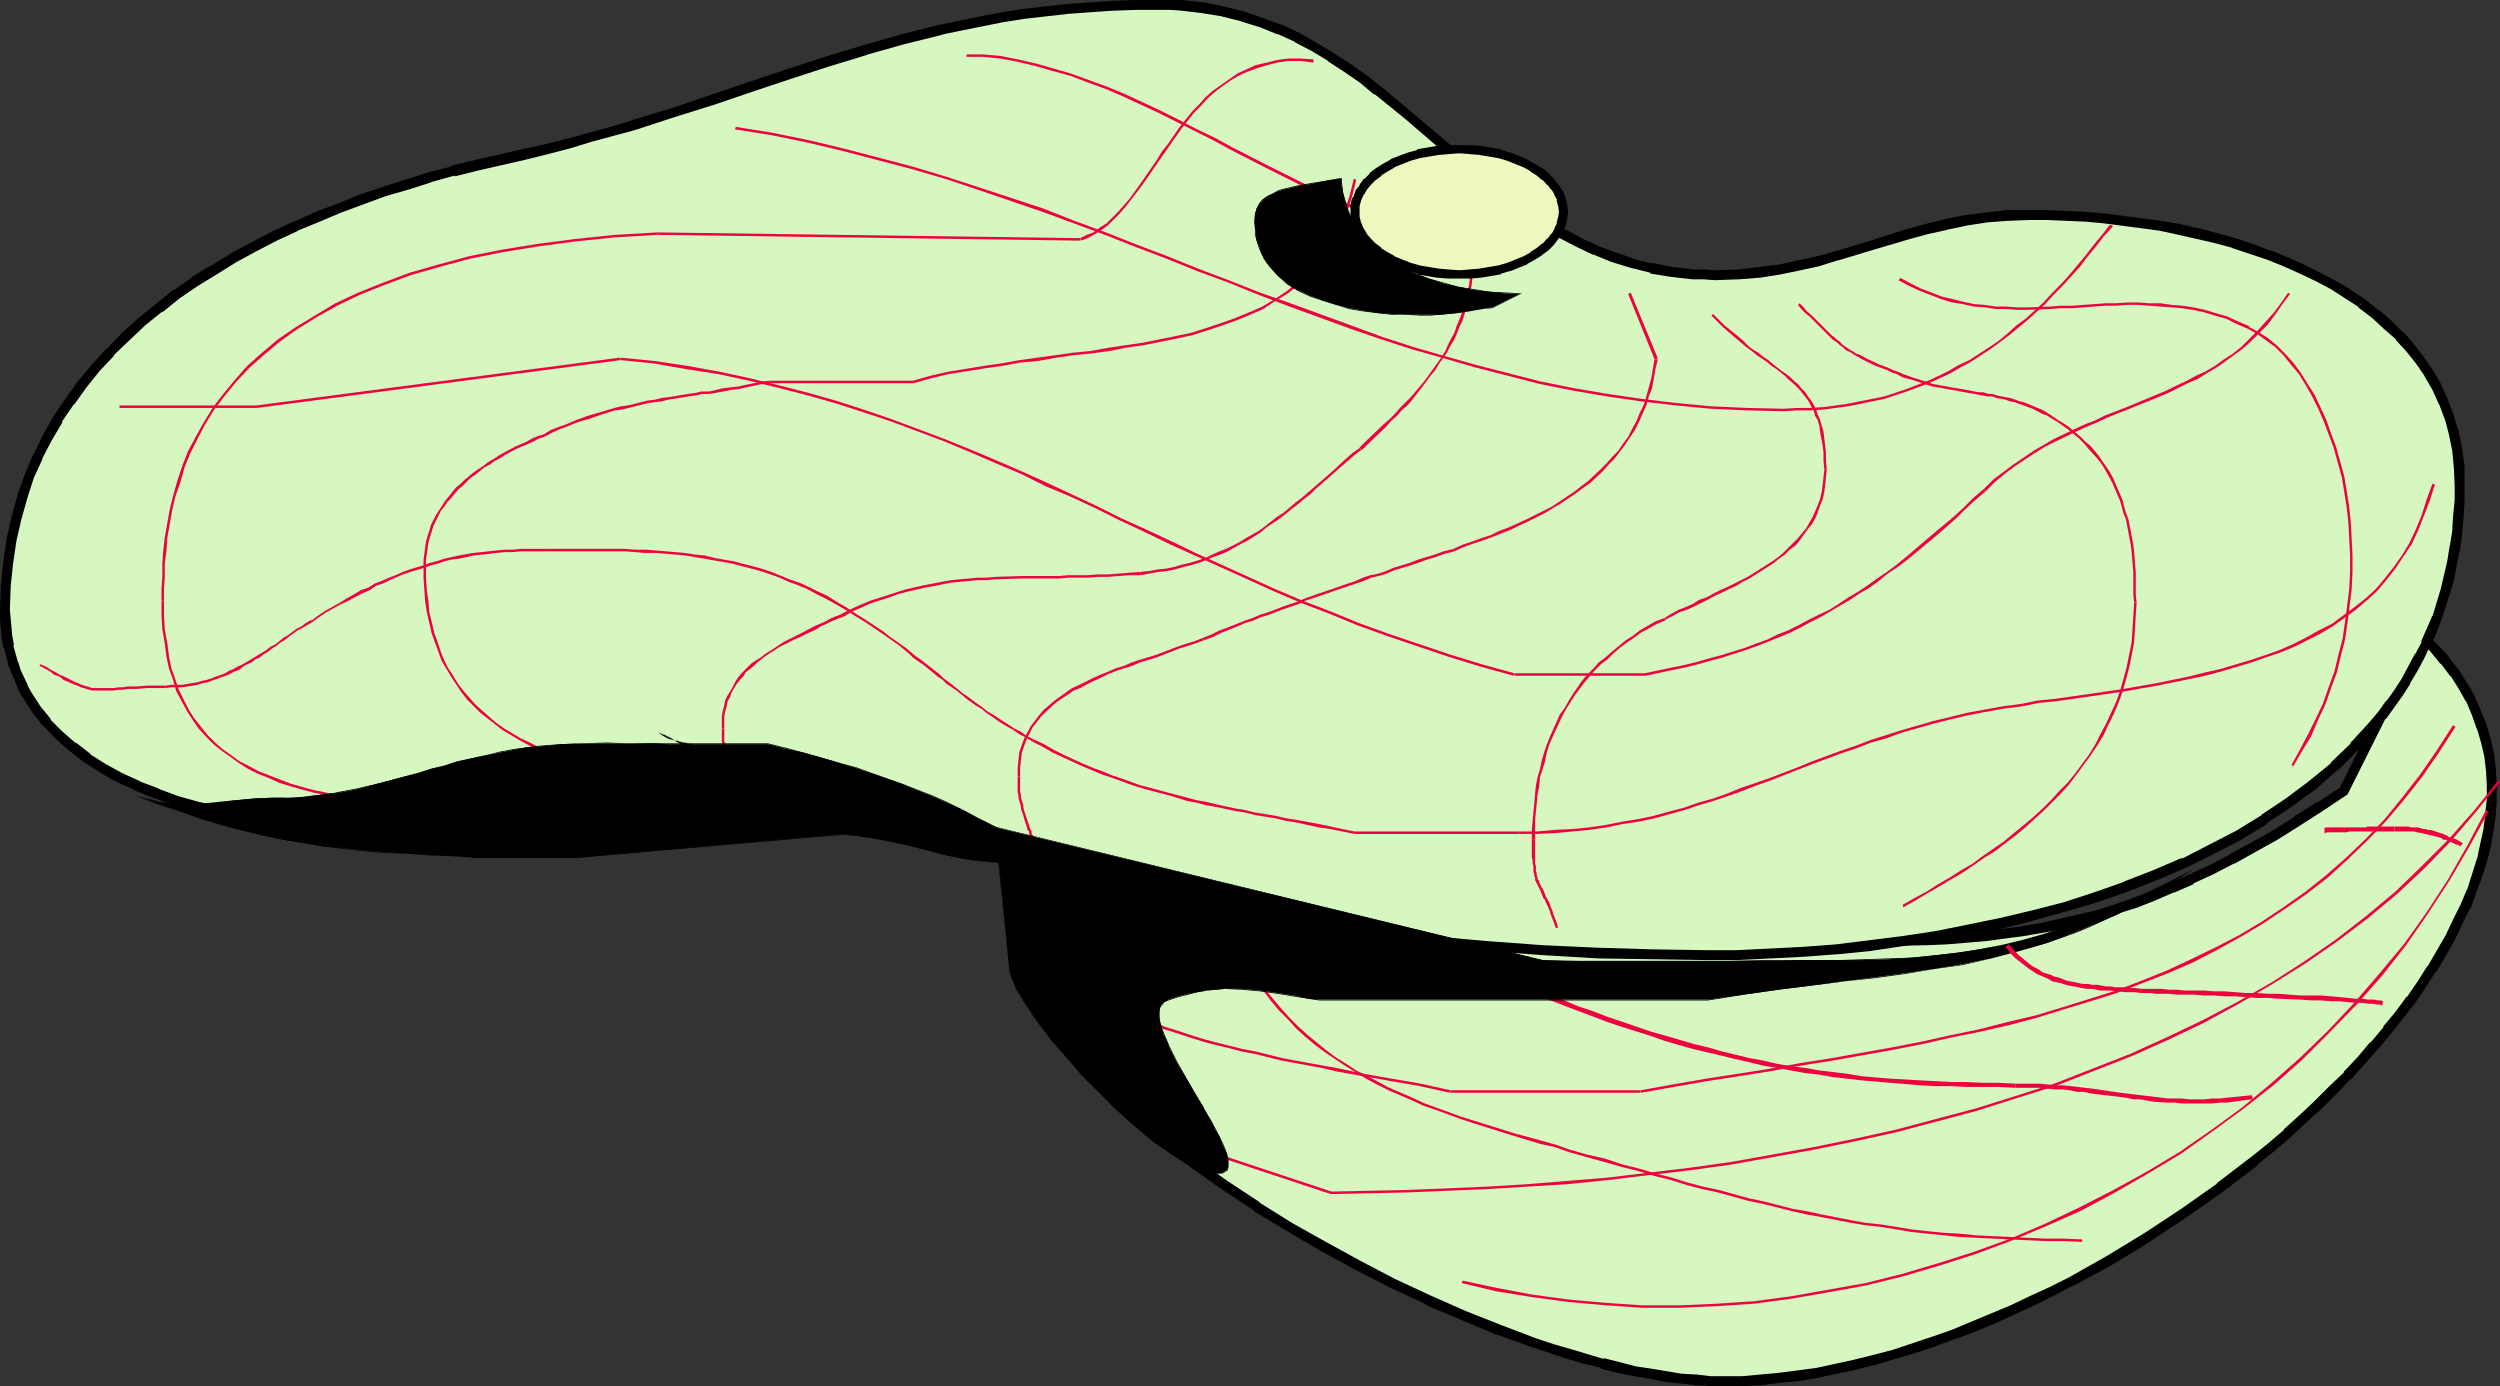
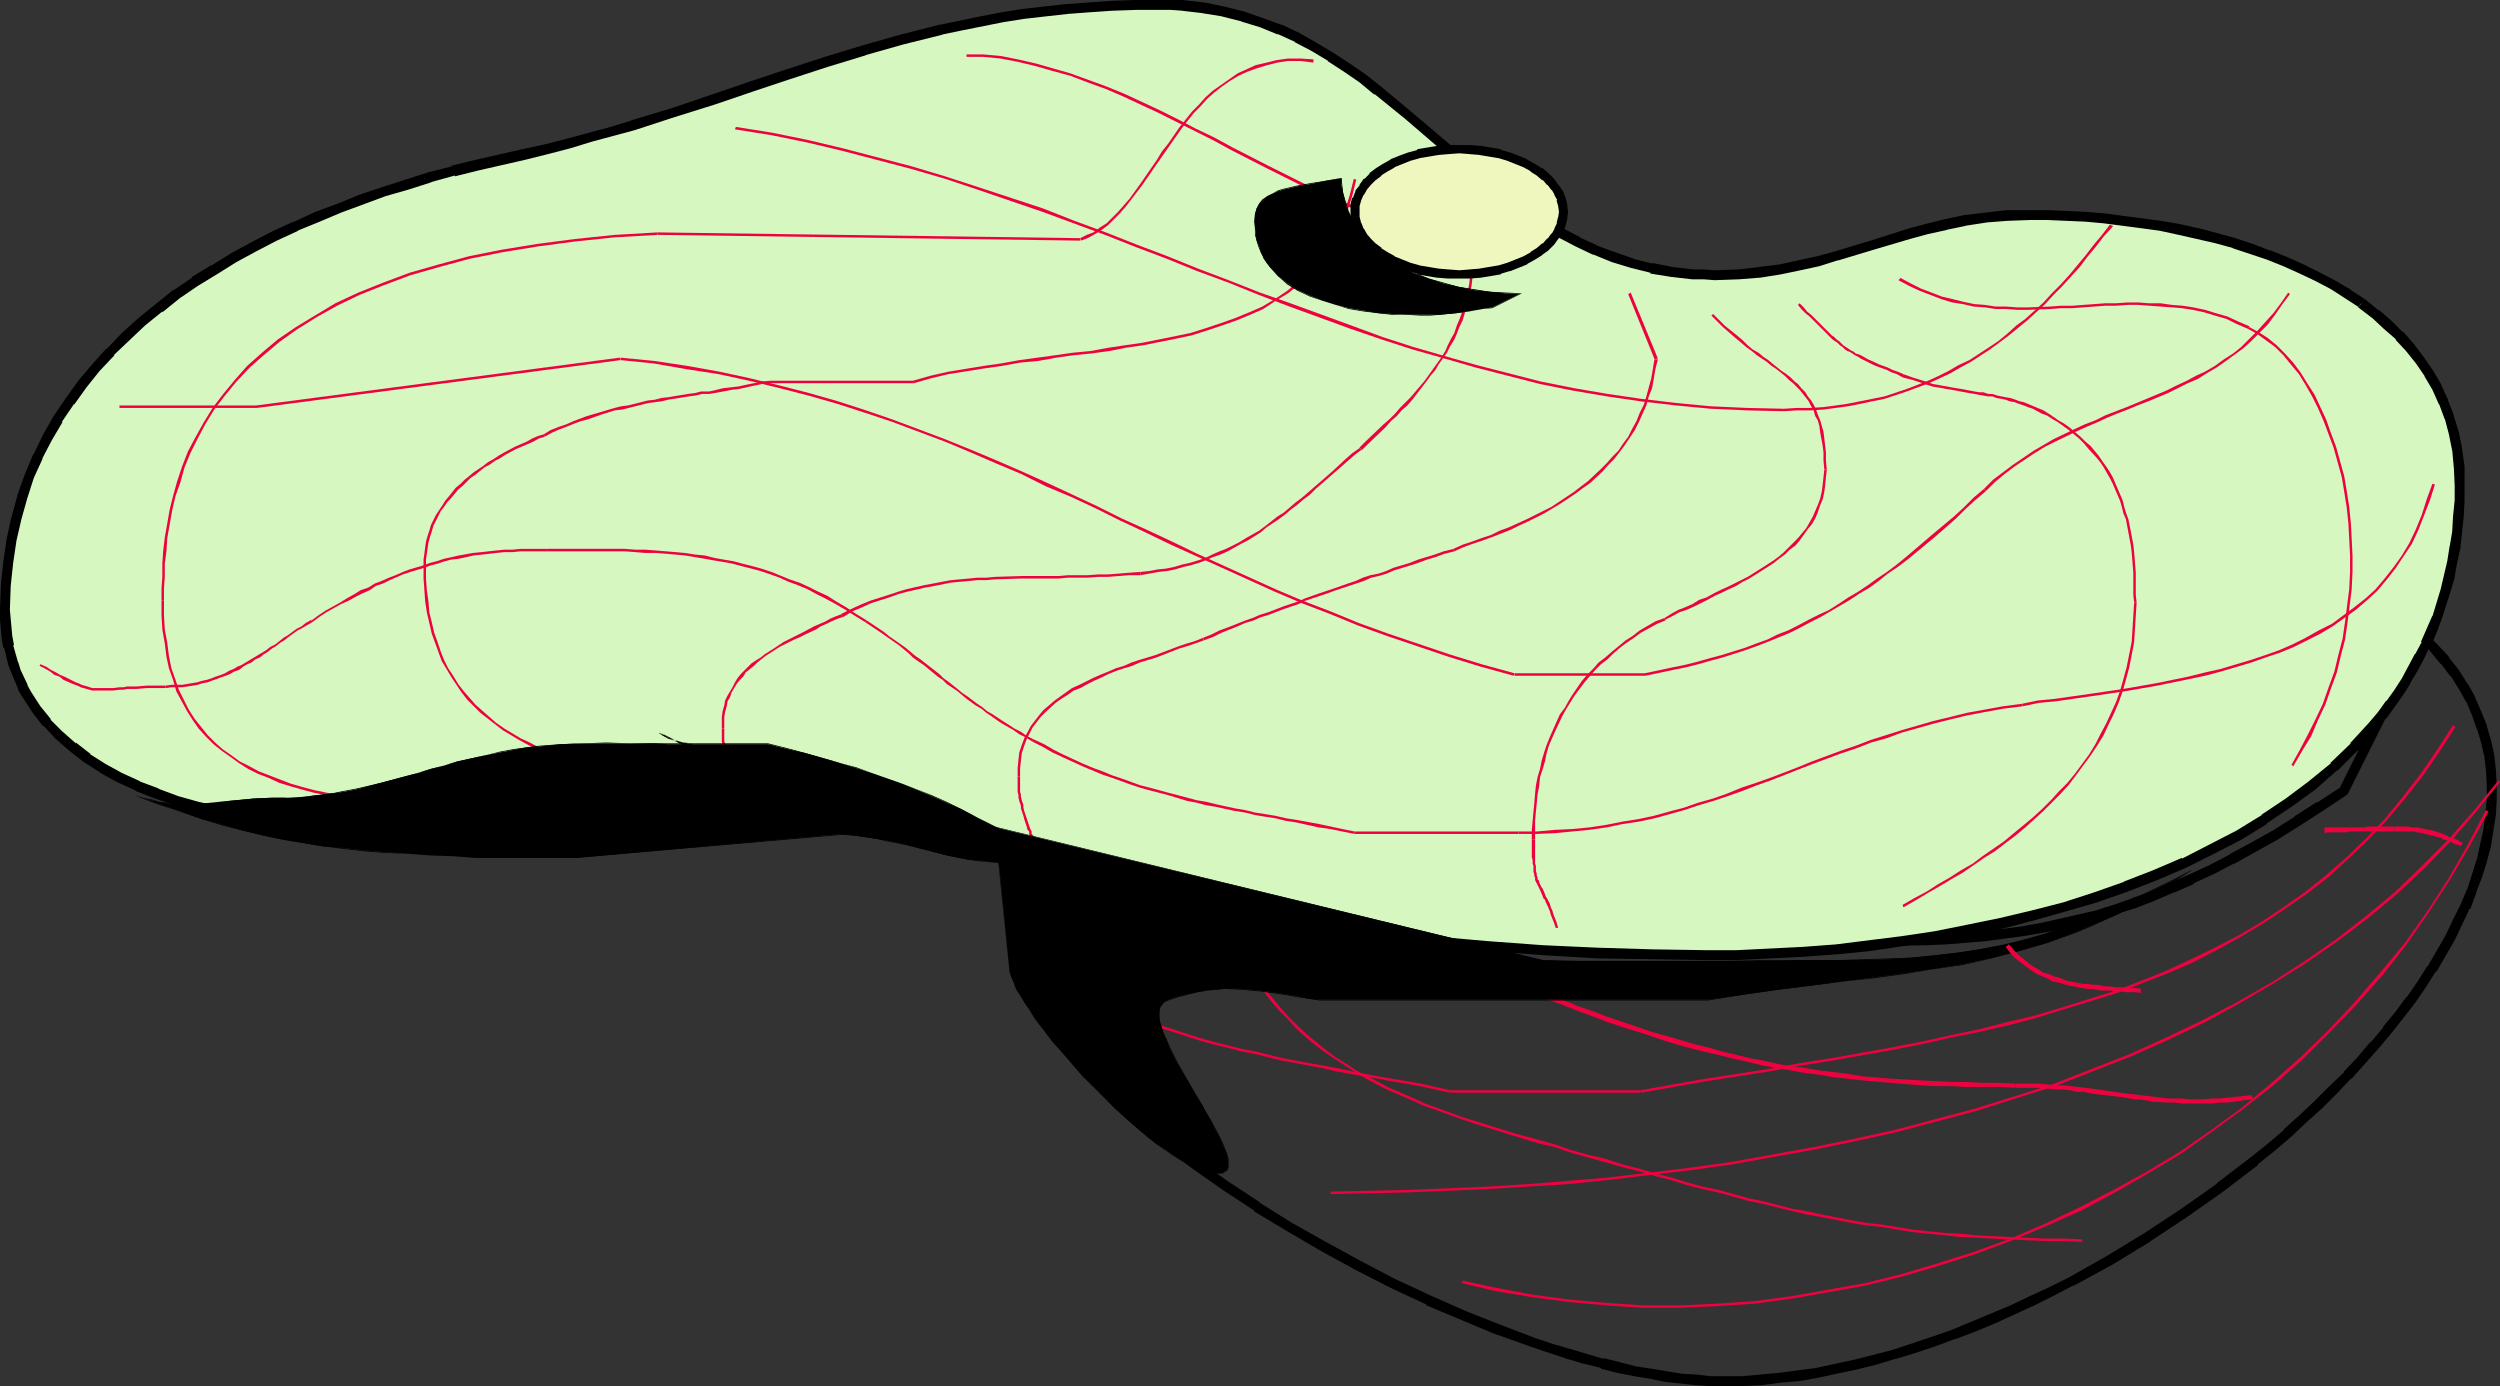
<svg xmlns="http://www.w3.org/2000/svg" xmlns:ns1="http://sodipodi.sourceforge.net/DTD/sodipodi-0.dtd" xmlns:ns2="http://www.inkscape.org/namespaces/inkscape" version="1.0" width="129.724mm" height="71.924mm" id="svg75" ns1:docname="Hat 073.wmf">
  <rect width="100%" height="100%" fill="#333333" stroke="none" />
  <ns1:namedview id="namedview75" pagecolor="#ffffff" bordercolor="#000000" borderopacity="0.25" ns2:showpageshadow="2" ns2:pageopacity="0.0" ns2:pagecheckerboard="0" ns2:deskcolor="#d1d1d1" ns2:document-units="mm" />
  <defs id="defs1">
    <pattern id="WMFhbasepattern" patternUnits="userSpaceOnUse" width="6" height="6" x="0" y="0" />
  </defs>
-   <path style="fill:#d6f7bf;fill-opacity:1;fill-rule:evenodd;stroke:none" d="m 215.413,173.414 -2.424,0.808 -2.262,0.97 -2.101,0.97 -1.616,1.131 -1.616,1.131 -1.293,1.293 -0.97,1.293 -0.808,1.455 -0.646,1.455 -0.485,1.455 -0.162,1.616 v 1.616 l 0.162,1.778 0.485,1.616 0.485,1.939 0.808,1.778 0.97,1.939 0.97,1.939 1.293,1.939 1.293,1.939 1.616,1.939 1.616,2.101 1.939,2.101 1.939,2.101 2.101,1.939 2.262,2.101 2.262,2.263 2.424,1.939 2.586,2.101 2.586,2.263 5.656,4.04 5.818,4.202 6.141,4.04 6.464,4.04 6.626,3.879 6.787,3.556 6.787,3.556 7.11,3.394 6.787,3.071 7.11,2.747 6.787,2.424 3.394,1.131 3.394,1.131 3.232,0.97 3.394,0.97 3.07,0.808 3.232,0.646 3.07,0.485 3.07,0.485 2.909,0.485 3.07,0.323 2.747,0.162 h 2.747 3.394 l 3.717,-0.162 3.555,-0.485 3.717,-0.323 3.717,-0.646 3.717,-0.808 3.878,-0.808 3.717,-0.97 3.878,-1.131 3.878,-1.131 3.717,-1.293 3.878,-1.455 3.878,-1.455 3.878,-1.616 3.878,-1.616 3.878,-1.778 3.878,-1.939 3.878,-1.939 7.434,-4.202 7.434,-4.525 7.272,-4.687 6.949,-5.01 6.787,-5.172 3.232,-2.747 3.232,-2.747 3.07,-2.747 2.909,-2.909 3.07,-2.747 2.747,-2.909 2.747,-2.909 2.586,-2.909 2.424,-3.071 2.424,-2.909 2.262,-3.071 2.101,-2.909 1.939,-3.071 1.939,-3.071 1.616,-3.071 1.616,-3.071 1.454,-3.071 1.131,-2.909 1.131,-3.071 0.97,-3.071 0.646,-2.909 0.646,-3.071 0.485,-2.909 0.162,-3.071 v -2.909 l -0.162,-2.747 -0.323,-2.909 -0.646,-2.909 -0.808,-2.747 -0.97,-2.747 -1.293,-2.586 -1.454,-2.586 -1.616,-2.586 -1.939,-2.586 -2.101,-2.424 -2.424,-2.424 -15.19,30.545 -4.686,3.071 -4.525,2.909 -4.363,2.586 -4.363,2.424 -4.202,2.424 -3.878,1.939 -4.04,1.939 -3.717,1.778 -3.878,1.455 -3.555,1.455 -3.717,1.293 -3.717,0.97 -3.555,0.97 -3.555,0.97 -3.555,0.646 -3.717,0.646 -3.555,0.485 -3.717,0.485 -3.717,0.323 -3.878,0.162 -3.878,0.323 h -4.04 l -4.04,0.162 H 356.974 352.449 l -4.848,-0.162 h -5.01 -5.171 -5.333 -5.656 l -4.525,-0.162 -4.363,-0.323 -4.202,-0.323 -4.202,-0.646 -3.878,-0.646 -3.878,-0.808 -3.555,-0.97 -3.555,-0.97 -3.394,-0.97 -3.394,-1.131 -6.464,-2.263 -6.302,-2.263 -2.909,-1.131 -3.07,-1.131 -5.979,-1.778 -3.07,-0.808 -2.909,-0.646 -3.07,-0.646 -3.07,-0.485 -3.07,-0.323 h -3.232 -3.232 l -3.394,0.323 -3.394,0.646 -3.555,0.808 -3.555,0.97 -3.878,1.293 -3.878,1.455 -1.939,0.97 z" id="path1" />
  <path style="fill:#000000;fill-opacity:1;fill-rule:evenodd;stroke:none" d="m 214.928,172.606 0.162,-0.162 -2.424,0.808 h -0.162 l -2.262,0.97 v 0 l -1.939,1.131 h -0.162 l -1.778,1.131 v 0 l -1.616,1.131 v 0.162 l -1.293,1.131 v 0.162 l -1.131,1.293 -0.162,0.162 -0.808,1.455 v 0 l -0.646,1.616 v 0 l -0.485,1.616 v 0 l -0.162,1.616 v 1.939 l 0.162,1.616 v 0.162 l 0.485,1.778 v 0 l 0.485,1.939 v 0 l 0.808,1.778 v 0.162 l 0.97,1.778 v 0.162 l 1.131,1.939 v 0 l 1.293,1.939 1.293,1.939 v 0.162 l 1.616,1.939 v 0 l 1.778,2.101 v 0 l 1.778,2.101 1.939,2.101 h 0.162 l 2.101,2.101 2.101,2.101 v 0 l 2.424,2.101 v 0 l 2.586,2.101 2.424,2.101 v 0 l 2.747,2.263 5.494,4.04 v 0 l 5.979,4.202 6.141,4.04 v 0.162 l 6.464,3.879 6.626,3.879 6.787,3.717 v 0 l 6.949,3.556 6.949,3.232 V 256 l 6.949,2.909 6.949,2.909 h 0.162 l 6.787,2.424 3.394,1.131 3.394,1.131 3.232,0.97 h 0.162 l 3.232,0.808 v 0.162 l 3.232,0.808 v 0 l 3.232,0.646 3.07,0.485 3.07,0.646 h 0.162 l 2.909,0.323 v 0 l 2.909,0.323 2.909,0.162 v 0 h 2.747 3.394 0.162 l 3.555,-0.162 v 0 l 3.717,-0.485 3.555,-0.323 h 0.162 l 3.717,-0.646 3.717,-0.808 3.878,-0.808 v 0 l 3.878,-0.97 3.717,-1.131 h 0.162 l 3.717,-1.131 3.878,-1.293 3.878,-1.455 h 0.162 l 3.878,-1.455 3.878,-1.616 3.878,-1.778 v 0 l 3.878,-1.778 3.878,-1.939 3.717,-1.939 h 0.162 l 7.434,-4.04 7.434,-4.525 0.162,-0.162 7.11,-4.687 7.11,-5.01 v 0 l 6.787,-5.172 v -0.162 l 3.232,-2.586 3.232,-2.747 v 0 l 3.07,-2.909 3.07,-2.747 v 0 l 2.909,-2.909 2.747,-2.909 h 0.162 l 2.586,-2.909 2.586,-2.909 v 0 l 2.586,-3.071 v 0 l 2.424,-3.071 2.262,-2.909 v 0 l 2.101,-3.071 1.939,-3.071 h 0.162 l 1.778,-3.071 1.778,-3.071 v 0 l 1.454,-3.071 1.454,-3.071 h 0.162 l 1.131,-3.071 v -0.162 l 1.131,-2.909 0.97,-3.071 v 0 l 0.808,-3.071 v 0 l 0.485,-3.071 v 0 l 0.485,-3.071 v 0 l 0.162,-2.909 v -3.071 l -0.162,-2.909 v 0 l -0.323,-2.909 v 0 l -0.646,-2.909 v 0 l -0.808,-2.747 v -0.162 l -1.131,-2.747 -1.131,-2.586 v -0.162 l -1.454,-2.586 -0.162,-0.162 -1.616,-2.586 v 0 l -1.939,-2.424 v -0.162 l -2.262,-2.424 v 0 l -3.394,-3.394 -15.837,31.677 0.323,-0.323 -4.686,3.071 v -0.162 l -4.525,2.909 h 0.162 l -4.363,2.747 -4.363,2.424 -4.202,2.263 h 0.162 l -4.04,2.101 -3.878,1.778 v 0 l -3.878,1.778 h 0.162 l -3.878,1.616 -3.717,1.293 h 0.162 l -3.717,1.293 -3.555,1.131 v 0 l -3.555,0.808 v 0 l -3.555,0.808 v 0 l -3.555,0.808 -3.717,0.646 h 0.162 l -3.717,0.485 -3.717,0.323 -3.717,0.485 v 0 l -3.717,0.162 -3.878,0.162 -8.08,0.323 v 0 H 356.974 352.449 l -4.848,-0.162 h -5.01 l -10.504,-0.162 h -5.656 -4.525 v 0 l -4.363,-0.323 h 0.162 l -4.363,-0.485 -4.04,-0.485 v 0 l -3.878,-0.646 -3.878,-0.808 h 0.162 l -3.717,-0.97 v 0.162 l -3.555,-1.131 h 0.162 l -3.394,-0.97 -3.394,-1.131 -6.464,-2.263 -6.302,-2.263 h 0.162 l -3.07,-1.131 h -0.162 l -2.909,-0.97 -5.979,-1.939 v 0 l -3.07,-0.808 v 0 l -3.07,-0.808 v 0 l -3.07,-0.485 v 0 l -0.323,1.939 v 0 l 3.07,0.646 h -0.162 l 3.07,0.646 v 0 l 2.909,0.808 v 0 l 5.979,1.778 3.07,1.131 h -0.162 l 3.07,1.131 h 0.162 l 6.141,2.263 6.464,2.263 3.394,0.97 3.394,1.131 v 0 l 3.555,0.97 v 0.162 l 3.717,0.808 v 0 l 3.878,0.808 3.878,0.646 v 0 l 4.202,0.646 4.202,0.323 v 0 l 4.363,0.323 h 0.162 l 4.525,0.162 h 5.656 10.504 5.01 l 4.848,0.162 h 4.525 12.928 0.162 l 8.08,-0.162 3.717,-0.162 3.878,-0.323 v 0 l 3.878,-0.323 3.555,-0.485 3.717,-0.485 v 0 l 3.717,-0.646 3.555,-0.646 h 0.162 l 3.555,-0.97 v 0 l 3.555,-0.97 v 0 l 3.717,-1.131 3.717,-1.131 v 0 l 3.717,-1.455 3.717,-1.616 h 0.162 l 3.717,-1.616 v -0.162 l 3.878,-1.778 4.04,-2.101 h 0.162 l 4.04,-2.263 4.363,-2.424 4.363,-2.747 v 0 l 4.525,-2.909 v 0 l 4.848,-3.232 15.352,-30.707 -1.454,0.323 2.262,2.263 v 0 l 2.101,2.586 v -0.162 l 1.939,2.586 v -0.162 l 1.616,2.586 v 0 l 1.454,2.586 v -0.162 l 1.131,2.747 0.97,2.747 v -0.162 l 0.808,2.747 v 0 l 0.646,2.747 v 0 l 0.323,2.747 v 0 l 0.162,2.909 v -0.162 2.909 0 l -0.323,2.909 v 0 l -0.323,2.909 v 0 l -0.646,2.909 v 0 l -0.646,3.071 v -0.162 l -0.97,3.071 -0.97,3.071 v -0.162 l -1.293,3.071 v 0 l -1.454,2.909 -1.454,3.071 v 0 l -1.778,3.071 -1.778,3.071 v -0.162 l -1.939,3.071 -2.101,3.071 v -0.162 l -2.262,3.071 -2.424,2.909 h 0.162 l -2.586,3.071 v -0.162 l -2.586,3.071 -2.747,2.909 h 0.162 l -2.909,2.747 -2.909,2.909 v 0 l -2.909,2.747 -3.232,2.909 h 0.162 l -3.232,2.747 -3.232,2.586 v 0 l -6.787,5.172 h 0.162 l -7.11,5.01 -7.11,4.687 v 0 l -7.434,4.525 -7.434,4.202 v 0 l -3.878,1.939 -3.878,1.778 -3.717,1.778 v 0 l -3.878,1.616 -3.878,1.616 -3.878,1.616 v 0 l -3.717,1.293 -3.878,1.293 -3.878,1.293 v 0 l -3.717,0.97 -3.878,0.97 v 0 l -3.717,0.808 -3.717,0.808 -3.717,0.485 v 0 l -3.717,0.485 -3.555,0.323 v 0 l -3.555,0.323 v 0 h -3.394 -2.747 v 0 l -2.747,-0.323 -2.909,-0.162 v 0 l -2.909,-0.485 v 0 l -2.909,-0.485 -3.232,-0.485 -3.07,-0.808 v 0 l -3.232,-0.808 v 0.162 l -3.232,-0.97 v 0 l -3.232,-0.97 -3.394,-0.97 -3.394,-1.131 -6.787,-2.586 v 0 l -6.949,-2.747 -6.949,-3.071 v 0 l -6.949,-3.232 -6.787,-3.556 v 0 l -6.787,-3.717 -6.626,-3.717 -6.464,-4.04 h 0.162 l -6.141,-4.04 -5.979,-4.202 h 0.162 l -5.656,-4.202 -2.586,-2.101 v 0.162 l -2.586,-2.101 -2.424,-2.101 v 0 l -2.262,-2.101 v 0 l -2.262,-2.101 -2.101,-2.101 h 0.162 l -1.939,-1.939 -1.939,-2.101 v 0 l -1.616,-1.939 v 0 l -1.616,-2.101 v 0.162 l -1.293,-2.101 -1.293,-1.939 0.162,0.162 -1.131,-1.939 v 0 l -0.97,-1.939 0.162,0.162 -0.808,-1.939 v 0.162 l -0.485,-1.939 v 0.162 l -0.323,-1.778 v 0.162 l -0.323,-1.778 v 0.162 -1.616 0.162 l 0.323,-1.616 v 0.162 l 0.323,-1.616 v 0.162 l 0.485,-1.455 v 0.162 l 0.808,-1.455 -0.162,0.162 1.131,-1.293 -0.162,0.162 1.454,-1.293 h -0.162 l 1.454,-1.131 v 0 l 1.778,-1.131 h -0.162 L 211.049,176 v 0.162 l 2.262,-0.97 v 0 l 2.424,-0.808 0.162,-0.162 z" id="path2" />
  <path style="fill:#000000;fill-opacity:1;fill-rule:evenodd;stroke:none" d="m 253.873,165.818 -3.07,-0.485 -3.07,-0.323 h -0.162 -3.232 -3.232 v 0 l -3.394,0.323 h -0.162 l -3.394,0.646 -3.555,0.646 v 0.162 l -3.717,0.97 v 0 l -3.717,1.293 h -0.162 l -3.878,1.616 -2.101,0.808 v 0 l -2.101,1.131 0.97,1.616 1.939,-0.97 v 0.162 l 1.939,-0.97 4.04,-1.455 h -0.162 l 3.878,-1.455 h -0.162 l 3.717,-0.97 v 0.162 l 3.394,-0.808 3.394,-0.485 v 0 l 3.232,-0.323 v 0 l 3.232,-0.162 3.232,0.162 h -0.162 l 3.07,0.323 3.07,0.323 z" id="path3" />
  <path style="fill:#d6f7bf;fill-opacity:1;fill-rule:evenodd;stroke:none" d="m 164.832,154.02 -49.934,3.879 -4.848,1.131 -4.848,0.808 -5.01,0.808 -5.01,0.646 -4.848,0.485 -5.01,0.323 -5.01,0.323 -4.848,0.162 -4.848,-0.162 -5.01,-0.162 -4.686,-0.323 -4.686,-0.485 -4.525,-0.646 -4.525,-0.646 -4.363,-0.97 -4.202,-0.97 -4.04,-1.131 -3.878,-1.455 -3.717,-1.455 -3.555,-1.778 -3.232,-1.778 -3.07,-1.939 -2.909,-2.263 -2.747,-2.263 -2.262,-2.424 -2.101,-2.747 -1.778,-2.747 -0.808,-1.455 -1.454,-3.071 -0.485,-1.616 -0.97,-3.394 -0.162,-1.616 -0.323,-1.778 v -1.778 l -0.162,-1.939 0.162,-4.687 0.485,-4.525 0.646,-4.525 0.97,-4.202 1.131,-4.202 1.454,-4.04 1.616,-3.879 1.939,-3.717 1.939,-3.556 2.424,-3.556 2.424,-3.394 2.586,-3.232 2.909,-3.071 3.07,-2.909 3.07,-2.909 3.394,-2.747 3.394,-2.747 3.717,-2.424 3.717,-2.424 3.878,-2.263 3.878,-2.263 4.04,-1.939 4.202,-1.939 4.202,-1.939 4.363,-1.778 4.363,-1.616 4.363,-1.455 4.525,-1.455 4.525,-1.455 4.525,-1.131 4.525,-1.131 4.686,-1.131 4.525,-1.131 4.525,-0.97 4.363,-1.131 4.363,-1.131 4.202,-1.293 4.04,-1.131 7.918,-2.424 7.757,-2.586 7.595,-2.586 7.272,-2.424 7.434,-2.424 7.434,-2.263 7.434,-2.101 7.595,-1.939 3.878,-0.808 4.04,-0.808 4.04,-0.808 4.04,-0.646 4.202,-0.485 4.363,-0.485 4.363,-0.323 4.525,-0.323 4.686,-0.162 h 4.848 2.101 2.262 l 4.04,0.646 4.04,0.646 3.717,0.97 3.717,1.131 3.555,1.455 3.394,1.616 3.394,1.778 3.232,1.939 3.07,2.101 3.07,2.101 3.07,2.424 5.979,4.687 11.474,9.859 5.979,4.848 3.07,2.263 3.07,2.263 3.07,1.939 3.232,1.939 3.394,1.939 3.394,1.616 3.555,1.293 3.717,1.131 3.717,1.131 4.04,0.646 4.202,0.485 h 2.101 l 2.101,0.162 4.525,-0.162 4.202,-0.323 4.04,-0.646 3.878,-0.808 3.717,-0.808 3.555,-0.97 6.949,-2.263 7.11,-2.101 3.555,-0.97 3.717,-0.97 3.878,-0.808 4.04,-0.485 4.202,-0.323 4.363,-0.162 h 3.717 l 3.555,0.162 3.717,0.162 3.717,0.323 3.717,0.485 3.555,0.485 3.717,0.485 3.717,0.808 3.555,0.808 3.555,0.808 3.555,0.97 3.394,1.131 3.394,1.131 3.394,1.455 3.232,1.293 3.07,1.616 3.07,1.616 2.747,1.778 2.747,1.778 2.747,2.101 2.424,2.101 2.262,2.101 2.101,2.424 1.939,2.586 1.778,2.424 1.454,2.747 1.454,2.909 0.97,3.071 0.97,2.909 0.646,3.394 0.323,3.394 0.162,3.394 v 3.232 l -0.162,3.071 -0.323,2.909 -0.485,3.071 -0.485,2.909 -0.646,2.747 -0.646,2.747 -1.778,5.495 -0.97,2.424 -1.131,2.586 -1.131,2.424 -1.454,2.424 -1.293,2.424 -1.454,2.263 -1.616,2.263 -1.616,2.263 -1.778,2.101 -1.778,2.101 -1.939,1.939 -4.04,3.879 -4.202,3.717 -4.525,3.394 -4.848,3.232 -5.01,3.071 -5.333,2.909 -5.494,2.586 -5.656,2.424 -5.656,2.263 -5.979,2.101 -6.141,1.778 -6.141,1.778 -6.302,1.455 -6.302,1.455 -6.464,1.131 -6.464,0.97 -6.464,0.808 -6.464,0.808 -6.626,0.485 -6.464,0.323 -6.464,0.323 h -6.302 l -10.342,-0.162 -10.666,-0.323 -10.827,-0.485 -10.989,-0.808 -10.989,-0.97 -10.989,-1.293 -11.15,-1.616 -10.989,-1.778 -10.989,-2.101 -10.989,-2.424 -5.333,-1.293 -5.333,-1.455 -5.333,-1.616 -5.171,-1.455 -5.171,-1.616 -5.171,-1.778 -5.01,-1.778 -5.01,-1.939 -4.848,-1.939 -4.848,-2.101 -4.848,-2.101 z" id="path4" />
  <path style="fill:#000000;fill-opacity:1;fill-rule:evenodd;stroke:none" d="m 164.993,152.889 -50.096,4.04 h -0.162 l -4.848,0.97 -4.848,0.97 v 0 l -5.01,0.646 -4.848,0.808 -5.01,0.485 v 0 l -4.848,0.323 -5.01,0.323 v 0 H 75.467 70.619 v 0 l -4.848,-0.162 -4.686,-0.323 -4.686,-0.485 v 0 l -4.525,-0.646 v 0 l -4.525,-0.646 -4.363,-0.97 h 0.162 l -4.202,-0.97 v 0 l -4.04,-1.131 v 0 l -3.878,-1.455 h 0.162 l -3.878,-1.455 h 0.162 l -3.555,-1.616 v 0 l -3.232,-1.778 v 0 l -3.07,-1.939 h 0.162 l -2.909,-2.263 v 0.162 l -2.747,-2.424 0.162,0.162 -2.424,-2.424 h 0.162 l -2.101,-2.586 v 0 l -1.778,-2.747 v 0 l -0.808,-1.455 0.162,0.162 -1.454,-3.071 v 0 L 3.555,129.778 v 0.162 l -0.97,-3.394 h 0.162 l -0.323,-1.778 v 0.162 l -0.162,-1.778 v 0 l -0.162,-1.778 -0.162,-1.778 v 0 l 0.162,-4.687 v 0 l 0.485,-4.525 0.646,-4.364 v 0 l 0.97,-4.202 v 0 L 5.333,97.778 v 0 l 1.293,-4.04 v 0 l 1.778,-3.879 -0.162,0.162 1.939,-3.717 v 0 l 2.101,-3.556 h -0.162 l 2.424,-3.556 v 0.162 l 2.424,-3.394 v 0 l 2.586,-3.232 v 0 l 2.909,-3.071 h -0.162 l 3.07,-2.909 v 0 l 3.07,-2.909 v 0 l 3.394,-2.747 v 0.162 l 3.394,-2.747 v 0 l 3.555,-2.424 v 0 l 3.717,-2.263 v 0 l 3.878,-2.424 3.878,-2.101 v 0 l 4.04,-2.101 v 0 l 4.202,-1.939 h -0.162 l 4.363,-1.778 4.202,-1.778 4.363,-1.616 v 0 l 4.363,-1.616 4.525,-1.293 4.525,-1.455 h -0.162 l 4.686,-1.293 v 0.162 l 4.525,-1.131 9.211,-2.101 4.525,-1.131 4.363,-1.131 v 0 l 4.202,-1.293 4.202,-1.131 4.202,-1.131 v 0 l 7.918,-2.586 7.757,-2.424 7.595,-2.586 7.272,-2.424 7.434,-2.424 7.434,-2.263 h -0.162 l 7.434,-2.101 v 0 l 7.757,-1.939 h -0.162 l 3.878,-0.808 4.04,-0.808 4.04,-0.808 v 0 l 4.04,-0.646 4.202,-0.485 4.363,-0.485 h -0.162 l 4.363,-0.323 4.686,-0.323 4.686,-0.162 h -0.162 4.848 2.101 l 2.262,0.162 h -0.162 l 4.202,0.485 h -0.162 l 4.04,0.646 h -0.162 l 3.878,0.97 h -0.162 l 3.717,1.131 v 0 l 3.555,1.455 -0.162,-0.162 3.555,1.616 h -0.162 l 3.394,1.778 3.232,1.939 h -0.162 l 3.232,2.101 3.07,2.101 v 0 l 2.909,2.424 v -0.162 l 5.979,4.848 11.474,9.859 5.979,4.848 v 0 l 3.07,2.263 v 0 l 3.07,2.263 3.232,1.939 v 0.162 l 3.232,1.939 3.394,1.778 v 0 l 3.394,1.616 h 0.162 l 3.555,1.455 v 0 l 3.717,1.131 v 0 l 3.878,0.97 v 0.162 l 4.04,0.646 v 0 l 4.202,0.485 h 0.162 2.101 l 2.101,0.162 4.525,-0.162 h 0.162 l 4.04,-0.323 h 0.162 l 4.04,-0.646 v 0 l 3.878,-0.808 v 0 l 3.717,-0.808 v 0 l 3.555,-1.131 h 0.162 l 6.949,-2.101 7.11,-2.101 v 0 l 3.555,-0.97 v 0 l 3.717,-0.808 h -0.162 l 3.878,-0.808 h -0.162 l 4.202,-0.646 h -0.162 l 4.202,-0.323 v 0 l 4.363,-0.162 h 3.717 -0.162 l 3.717,0.162 3.717,0.162 3.555,0.323 v 0 l 3.717,0.485 3.717,0.485 3.555,0.485 v 0 l 3.717,0.808 3.555,0.808 v 0 l 3.555,0.808 v 0 l 3.555,0.97 h -0.162 l 3.394,1.131 3.394,1.131 v 0 l 3.232,1.293 3.232,1.455 v 0 l 3.07,1.455 v 0 l 3.07,1.616 2.747,1.778 v 0 l 2.747,1.778 h -0.162 l 1.293,-1.616 -2.747,-1.778 -0.162,-0.162 -2.747,-1.616 -3.07,-1.616 v 0 l -3.232,-1.616 v 0 l -3.232,-1.455 -3.232,-1.293 h -0.162 l -3.394,-1.293 -3.394,-1.131 v 0 l -3.555,-0.97 v 0 l -3.555,-0.97 h -0.162 l -3.555,-0.808 -3.717,-0.646 v 0 l -3.717,-0.485 -3.717,-0.485 -3.555,-0.485 h -0.162 l -3.717,-0.323 -3.555,-0.162 -3.717,-0.162 v 0 h -3.717 -4.363 -0.162 l -4.202,0.485 v 0 l -4.04,0.485 v 0 l -3.878,0.808 v 0 l -3.878,0.97 v 0 l -3.555,0.97 v 0 l -7.11,2.263 -6.949,2.101 v 0 l -3.555,0.97 v 0 l -3.717,0.808 v 0 l -3.717,0.808 v 0 l -4.04,0.485 h 0.162 l -4.202,0.485 v 0 l -4.525,0.162 -2.101,-0.162 h -2.101 0.162 l -4.202,-0.485 v 0 l -4.04,-0.808 0.162,0.162 -3.878,-0.97 h 0.162 l -3.717,-1.293 v 0 l -3.555,-1.293 h 0.162 l -3.555,-1.616 h 0.162 l -3.394,-1.778 -3.232,-1.939 h 0.162 l -3.232,-1.939 -3.07,-2.263 v 0 l -2.909,-2.263 v 0 l -5.979,-4.687 -11.635,-9.859 -5.818,-4.848 v 0 l -3.07,-2.424 v 0 l -3.07,-2.101 -3.232,-2.101 v 0 l -3.232,-1.939 -3.394,-1.939 v 0 l -3.394,-1.616 h -0.162 l -3.555,-1.293 v 0 l -3.717,-1.293 v 0 l -3.878,-0.97 v 0 l -3.878,-0.808 h -0.162 L 231.896,0 v 0 h -2.262 -2.101 -4.848 v 0 l -4.686,0.162 -4.525,0.323 -4.363,0.323 h -0.162 l -4.363,0.485 -4.202,0.485 -4.04,0.646 v 0 l -4.202,0.808 -3.878,0.808 -3.878,0.808 h -0.162 l -7.595,1.939 v 0 l -7.434,2.101 v 0 l -7.434,2.263 -7.434,2.424 -7.272,2.424 -7.595,2.586 -7.595,2.586 -8.08,2.424 h 0.162 l -4.202,1.293 -4.202,1.131 -4.202,1.131 v 0 l -4.363,1.131 -4.525,0.97 -9.211,2.101 -4.686,1.131 v 0.162 l -4.525,1.131 v 0 l -4.525,1.455 -4.525,1.455 -4.363,1.455 v 0 l -4.363,1.778 -4.363,1.616 -4.202,1.939 h -0.162 l -4.202,1.939 v 0 l -4.04,2.101 v 0 l -3.878,2.101 -3.878,2.424 h -0.162 l -3.717,2.263 v 0.162 l -3.555,2.424 h -0.162 l -3.394,2.747 v 0 l -3.394,2.747 v 0 l -3.232,2.909 v 0 l -2.909,3.071 h -0.162 l -2.747,3.071 v 0 l -2.747,3.232 v 0 l -2.424,3.394 v 0 l -2.424,3.556 v 0 l -2.101,3.717 v 0 l -1.778,3.717 -0.162,0.162 -1.616,3.879 v 0 l -1.454,4.04 v 0.162 l -1.131,4.04 v 0 l -0.97,4.364 v 0 l -0.646,4.525 -0.485,4.525 v 0.162 L 0,119.596 v 0 1.939 l 0.162,1.778 v 0.162 l 0.162,1.616 v 0.162 l 0.323,1.778 h 0.162 l 0.808,3.394 v 0 l 0.646,1.616 v 0 l 1.293,3.071 v 0.162 l 0.808,1.455 0.162,0.162 1.778,2.747 v 0 l 2.101,2.747 h 0.162 l 2.262,2.424 0.162,0.162 2.586,2.263 v 0 l 2.909,2.263 v 0 l 3.07,1.939 0.162,0.162 3.232,1.778 v 0 l 3.555,1.616 0.162,0.162 3.717,1.455 v 0 l 3.878,1.293 h 0.162 l 4.04,1.293 v 0 l 4.202,1.131 v 0 l 4.363,0.808 4.525,0.808 v 0 l 4.525,0.646 h 0.162 l 4.686,0.323 4.686,0.323 4.848,0.162 h 0.162 l 4.848,0.162 4.848,-0.162 h 0.162 l 4.848,-0.323 5.01,-0.323 v 0 l 5.01,-0.485 5.01,-0.646 5.01,-0.808 v 0 l 4.848,-0.808 4.848,-1.131 h -0.162 l 49.934,-3.879 -0.485,-0.162 z" id="path5" />
  <path style="fill:#000000;fill-opacity:1;fill-rule:evenodd;stroke:none" d="m 462.499,60.283 2.747,2.101 -0.162,-0.162 2.424,2.263 2.424,2.101 h -0.162 l 2.101,2.263 v 0 l 1.939,2.424 v 0 l 1.778,2.586 -0.162,-0.162 1.616,2.747 v 0 l 1.293,2.909 v -0.162 l 1.131,3.071 V 82.101 l 0.808,3.071 v 0 l 0.646,3.232 v -0.162 l 0.323,3.556 v -0.162 l 0.162,3.556 v -0.162 3.232 -0.162 l -0.323,3.232 -0.162,2.909 v 0 l -0.485,2.909 v -0.162 l -0.485,3.071 -0.646,2.747 v 0 l -0.646,2.747 v 0 l -1.616,5.333 v -0.162 l -1.131,2.586 -1.131,2.586 h 0.162 l -1.293,2.424 v -0.162 l -1.293,2.424 -1.293,2.424 v 0 l -1.454,2.263 -1.616,2.263 v -0.162 l -1.616,2.263 v 0 l -1.778,2.101 v 0 l -1.778,1.939 -1.939,2.101 h 0.162 l -4.04,3.879 h 0.162 l -4.363,3.556 v 0 l -4.525,3.394 v 0 l -4.848,3.232 h 0.162 l -5.01,3.071 -5.333,2.747 v 0 l -5.333,2.747 v -0.162 l -5.656,2.424 -5.818,2.263 h 0.162 l -5.979,2.101 -5.979,1.939 v 0 l -6.302,1.616 v 0 l -6.141,1.455 v 0 l -6.302,1.293 -6.464,1.293 v 0 l -6.464,0.97 -6.464,0.808 -6.464,0.808 v 0 l -6.464,0.485 -6.464,0.323 -6.464,0.323 v 0 h -6.302 l -10.342,-0.162 -10.666,-0.323 v 0 l -10.666,-0.485 -10.989,-0.808 v 0 l -10.989,-0.97 -11.15,-1.455 -10.989,-1.455 v 0 l -10.989,-1.778 -10.989,-2.263 -10.989,-2.424 h 0.162 l -5.333,-1.293 v 0.162 l -5.494,-1.455 -5.171,-1.455 v 0 l -5.171,-1.616 -5.333,-1.616 -5.01,-1.778 -5.01,-1.778 v 0 l -5.01,-1.939 -4.848,-1.939 -4.848,-2.101 v 0 l -4.686,-2.101 v 0 l -4.848,-2.424 -0.646,1.939 4.686,2.263 v 0 l 4.686,2.263 v 0 l 4.848,2.101 4.848,1.939 5.01,1.778 h 0.162 l 5.01,1.939 5.171,1.616 5.171,1.778 5.171,1.455 v 0 l 5.333,1.455 5.333,1.455 v 0.162 l 5.494,1.293 v 0 l 10.989,2.424 10.827,2.101 11.15,1.778 v 0 l 11.15,1.616 11.15,1.293 10.827,0.97 h 0.162 l 10.989,0.808 10.827,0.646 v 0 l 10.666,0.162 10.342,0.162 h 6.302 0.162 l 6.464,-0.323 6.464,-0.323 6.464,-0.485 h 0.162 l 6.464,-0.646 6.464,-0.97 6.464,-0.97 v 0 l 6.464,-1.131 6.302,-1.293 h 0.162 l 6.141,-1.616 v 0 l 6.302,-1.778 v 0 l 6.141,-1.778 5.979,-2.101 v 0 l 5.818,-2.263 5.656,-2.424 v 0 l 5.494,-2.747 v 0 l 5.333,-2.747 5.01,-3.071 v -0.162 l 4.848,-3.232 v 0 l 4.686,-3.394 v 0 l 4.202,-3.717 h 0.162 l 3.878,-3.879 h 0.162 l 1.778,-2.101 1.778,-2.101 v 0 l 1.778,-2.101 h 0.162 l 1.616,-2.263 v 0 l 1.616,-2.263 1.454,-2.263 v -0.162 l 1.454,-2.424 1.293,-2.424 v 0 l 1.131,-2.424 h 0.162 l 1.131,-2.586 0.97,-2.586 v 0 l 1.778,-5.495 v 0 l 0.808,-2.747 v -0.162 l 0.485,-2.747 0.646,-2.909 v -0.162 l 0.323,-2.909 v 0 l 0.323,-3.071 0.162,-3.071 v 0 -3.232 0 -3.556 0 l -0.485,-3.394 v -0.162 l -0.646,-3.232 v 0 l -0.97,-3.071 v -0.162 l -1.131,-2.909 v -0.162 l -1.293,-2.747 v -0.162 l -1.616,-2.747 v 0 l -1.778,-2.586 v 0 l -1.939,-2.586 v 0 l -2.101,-2.424 h -0.162 l -2.262,-2.263 -2.424,-2.101 h -0.162 l -2.586,-2.101 v 0 z" id="path6" />
  <path style="fill:#ed023f;fill-opacity:1;fill-rule:evenodd;stroke:none" d="m 257.59,11.636 -2.586,-0.162 h -2.424 l -2.262,0.323 -1.939,0.485 -2.101,0.485 -1.778,0.808 -1.778,0.808 -1.616,1.131 -1.616,1.131 -1.616,1.131 -1.454,1.293 -1.293,1.455 -1.293,1.293 -1.293,1.616 -1.293,1.616 -2.101,3.071 -1.293,1.616 -0.97,1.616 -3.232,4.687 -2.101,2.909 -1.131,1.293 -1.131,1.293 -1.131,1.131 -1.131,1.131 -1.293,0.808 -1.293,0.97 -1.293,0.485 -1.293,0.646 v 0 l 0.162,0.485 v 0 l 1.293,-0.485 1.454,-0.808 1.293,-0.808 1.293,-0.97 1.131,-1.131 1.131,-1.131 1.131,-1.293 1.131,-1.455 2.101,-2.747 3.232,-4.687 1.131,-1.616 1.131,-1.616 2.262,-3.232 1.131,-1.455 1.293,-1.616 1.293,-1.293 1.293,-1.455 1.454,-1.293 1.454,-1.131 1.616,-1.131 1.616,-0.97 1.778,-0.808 1.778,-0.646 2.101,-0.646 1.939,-0.485 2.101,-0.323 h 2.424 l 2.586,0.323 z" id="path7" />
  <path style="fill:#ed023f;fill-opacity:1;fill-rule:evenodd;stroke:none" d="m 211.857,46.707 -82.901,-1.131 v 0.485 l 82.901,1.131 z" id="path8" />
  <path style="fill:#ed023f;fill-opacity:1;fill-rule:evenodd;stroke:none" d="m 128.957,45.576 -8.403,0.485 -7.757,0.808 -7.434,0.97 -6.949,1.131 -6.464,1.293 -5.979,1.616 -5.656,1.616 -5.171,1.939 -4.848,1.939 -4.525,2.101 -4.04,2.424 -3.717,2.263 -3.555,2.424 -3.07,2.586 -2.909,2.586 -2.424,2.747 -2.262,2.747 L 41.693,80 l -1.778,2.909 -1.616,2.909 -1.454,2.747 -1.131,2.909 -0.97,2.909 -0.808,2.909 -0.646,2.586 -0.485,2.747 -0.485,2.747 -0.323,2.747 -0.162,2.424 v 2.586 l -0.162,2.263 v 2.424 h 0.485 v -2.424 l 0.162,-2.263 v -2.586 l 0.323,-2.424 0.162,-2.586 0.485,-2.747 0.485,-2.747 0.646,-2.747 0.97,-2.747 0.808,-2.909 1.131,-2.747 1.454,-2.909 1.454,-2.747 1.778,-2.909 2.101,-2.747 2.262,-2.747 2.586,-2.747 2.747,-2.424 3.07,-2.586 3.394,-2.424 3.878,-2.424 4.04,-2.263 4.363,-2.101 4.848,-1.939 5.171,-1.939 5.656,-1.616 5.979,-1.616 6.464,-1.293 6.949,-1.131 7.272,-0.97 7.757,-0.808 8.403,-0.485 z" id="path9" />
  <path style="fill:#ed023f;fill-opacity:1;fill-rule:evenodd;stroke:none" d="m 31.674,117.818 v 2.909 l 0.162,2.747 0.485,2.747 0.323,2.586 0.485,2.263 0.808,2.263 0.646,2.263 2.101,3.879 1.131,1.778 1.131,1.616 1.454,1.616 1.454,1.455 1.616,1.293 1.616,1.131 1.778,1.293 1.778,1.131 1.939,0.97 2.101,0.808 2.101,0.97 2.101,0.646 2.262,0.646 2.424,0.646 2.424,0.485 2.586,0.485 2.586,0.485 2.586,0.485 2.909,0.323 2.747,0.323 2.909,0.323 2.909,0.162 3.07,0.485 v -0.646 l -3.07,-0.323 -2.909,-0.162 -2.909,-0.323 -2.747,-0.323 -2.747,-0.323 -2.747,-0.485 -2.424,-0.485 -2.586,-0.485 -2.424,-0.485 -2.424,-0.646 -2.262,-0.646 -2.101,-0.808 -2.101,-0.808 -2.101,-0.808 -1.778,-0.97 -1.939,-0.97 -1.778,-1.293 -1.616,-1.131 -1.454,-1.293 -1.454,-1.455 -1.293,-1.616 -1.293,-1.616 -1.131,-1.778 -1.939,-3.879 -0.646,-1.939 -0.808,-2.263 -0.485,-2.424 -0.323,-2.586 -0.485,-2.586 -0.162,-2.747 v -2.909 z" id="path10" />
  <path style="fill:#ed023f;fill-opacity:1;fill-rule:evenodd;stroke:none" d="m 124.593,153.535 -2.424,-0.808 -2.262,-0.808 -2.262,-0.646 -2.262,-0.646 -1.939,-0.808 -2.101,-0.808 -1.939,-0.646 -1.939,-0.97 -1.778,-0.808 -1.778,-0.97 -1.778,-0.808 -3.232,-1.939 -1.616,-1.131 -2.586,-2.263 -1.454,-1.293 -1.131,-1.293 -1.131,-1.293 -1.131,-1.455 -0.97,-1.616 -0.97,-1.455 -0.808,-1.616 -0.646,-1.616 -0.646,-1.939 -0.646,-1.778 -0.485,-2.101 -0.485,-1.939 -0.162,-2.101 -0.323,-2.263 -0.162,-2.263 v -2.263 h -0.485 v 2.263 l 0.162,2.263 0.162,2.263 0.323,2.101 0.485,2.101 0.485,2.101 0.646,1.778 0.646,1.778 0.646,1.778 0.97,1.616 0.97,1.616 0.97,1.455 0.97,1.455 1.131,1.455 1.293,1.293 1.293,1.293 1.454,1.131 1.454,1.131 1.454,1.131 3.232,1.939 1.778,0.97 1.778,0.97 1.939,0.808 1.778,0.97 2.101,0.646 2.101,0.808 2.101,0.808 2.101,0.808 2.262,0.485 2.262,0.808 2.424,0.808 z" id="path11" />
  <path style="fill:#ed023f;fill-opacity:1;fill-rule:evenodd;stroke:none" d="m 83.547,111.192 v -1.455 l 0.162,-1.131 0.162,-1.131 0.162,-1.131 0.323,-1.131 0.323,-0.97 0.323,-1.131 0.485,-0.97 0.485,-0.97 0.485,-0.97 0.646,-0.808 0.646,-0.97 0.646,-0.646 0.808,-0.97 0.646,-0.808 0.808,-0.646 0.808,-0.808 0.808,-0.808 0.97,-0.646 1.778,-1.455 0.97,-0.485 1.131,-0.808 0.97,-0.485 0.97,-0.646 2.101,-1.131 1.131,-0.485 1.131,-0.485 1.131,-0.485 1.131,-0.646 1.131,-0.323 v 0 l -0.162,-0.485 v 0 l -1.131,0.323 -1.131,0.485 -1.131,0.646 -1.131,0.485 -1.131,0.485 -2.101,1.131 -1.131,0.646 -0.97,0.646 -1.131,0.646 -0.808,0.646 -1.939,1.293 -0.97,0.808 -0.808,0.646 -0.808,0.808 -0.97,0.808 -0.646,0.808 -0.646,0.808 -0.808,0.97 -0.485,0.808 -0.646,0.97 -0.646,0.97 -0.485,0.97 -0.485,0.97 -0.323,1.131 -0.323,0.97 -0.323,1.131 -0.162,1.131 -0.162,1.293 -0.162,1.131 v 1.455 z" id="path12" />
  <path style="fill:#ed023f;fill-opacity:1;fill-rule:evenodd;stroke:none" d="m 106.817,85.657 1.454,-0.808 1.454,-0.646 1.293,-0.485 1.616,-0.646 1.293,-0.485 1.293,-0.323 2.747,-0.97 2.586,-0.808 1.454,-0.162 1.293,-0.323 1.293,-0.323 1.293,-0.323 1.293,-0.323 1.293,-0.162 1.293,-0.162 1.293,-0.323 4.04,-0.646 1.293,-0.162 1.293,-0.323 h 1.454 l 2.747,-0.485 1.616,-0.323 1.454,-0.162 1.454,-0.323 1.454,-0.323 1.616,-0.323 1.616,-0.162 h 0.162 l -0.162,-0.485 v 0 l -1.778,0.162 -1.454,0.323 -1.616,0.323 -1.454,0.323 -1.454,0.162 -1.454,0.162 -2.747,0.646 h -1.616 l -1.293,0.323 -1.293,0.162 -3.878,0.646 -1.454,0.162 -1.131,0.323 -1.454,0.162 -1.293,0.323 -1.293,0.323 -1.293,0.323 -1.293,0.162 -1.293,0.323 -2.747,0.808 -2.747,0.808 -1.293,0.485 -1.293,0.485 -1.454,0.646 -1.454,0.485 -1.616,0.646 -1.293,0.808 z" id="path13" />
  <path style="fill:#ed023f;fill-opacity:1;fill-rule:evenodd;stroke:none" d="M 151.096,75.152 H 179.214 V 74.667 H 151.096 Z" id="path14" />
  <path style="fill:#ed023f;fill-opacity:1;fill-rule:evenodd;stroke:none" d="m 179.214,75.152 3.394,-0.97 3.394,-0.808 7.11,-1.131 3.394,-0.485 3.555,-0.646 3.555,-0.323 3.555,-0.646 3.394,-0.485 3.394,-0.323 3.555,-0.485 3.232,-0.646 3.394,-0.485 3.232,-0.646 3.232,-0.646 3.07,-0.646 3.07,-0.97 2.909,-0.97 2.747,-0.97 2.747,-1.131 2.586,-1.131 2.424,-1.616 2.424,-1.455 2.262,-1.778 1.939,-1.778 1.778,-2.101 1.778,-2.424 1.454,-2.263 1.293,-2.747 1.131,-2.909 0.97,-3.071 0.808,-3.232 -0.485,-0.162 -0.808,3.232 -0.97,3.071 -1.131,2.909 -1.131,2.586 -1.616,2.424 -1.616,2.263 -1.778,1.939 -2.101,1.939 -1.939,1.616 -2.424,1.616 -2.424,1.455 -2.586,1.131 -2.747,1.131 -2.747,0.97 -2.909,0.97 -3.07,0.97 -3.07,0.646 -3.232,0.646 -3.232,0.646 -3.394,0.485 -3.232,0.485 -3.555,0.646 -3.394,0.323 -3.394,0.485 -3.555,0.485 -3.555,0.485 -3.555,0.646 -3.394,0.485 -6.949,1.131 -3.555,0.808 -3.394,0.97 z" id="path15" />
  <path style="fill:#ed023f;fill-opacity:1;fill-rule:evenodd;stroke:none" d="m 287.648,42.343 v 0.97 0.162 0.162 l 0.162,0.323 v 0.162 0.323 h 0.162 v 0.323 l 0.162,0.323 v 0.162 0.162 l 0.162,0.162 0.162,0.323 v 0.162 0.162 0.162 l 0.162,0.162 v 0.162 l 0.162,0.485 v 0.646 0.485 -0.162 h 0.485 v 0 -0.323 -0.808 l -0.162,-0.323 v -0.323 l -0.162,-0.162 V 46.061 45.899 45.737 l -0.162,-0.485 v 0 -0.162 l -0.162,-0.162 -0.162,-0.323 v -0.162 -0.323 l -0.162,-0.162 V 43.798 l -0.162,-0.162 v -0.162 -0.323 -0.808 z" id="path16" />
  <path style="fill:#ed023f;fill-opacity:1;fill-rule:evenodd;stroke:none" d="m 288.779,48.162 v 1.455 l -0.162,1.778 -0.162,1.455 -0.323,2.909 -0.323,1.455 -0.323,1.455 -0.323,1.455 -0.97,2.586 -0.485,1.131 -0.485,1.455 -0.646,1.131 -0.646,1.293 -0.485,1.131 -0.808,1.293 -0.808,1.131 -0.808,1.131 -0.808,1.131 -0.808,1.131 -2.747,3.232 -1.131,1.131 -0.97,0.97 -0.97,1.131 -1.131,1.131 -1.131,0.97 -3.555,3.394 -1.131,1.131 0.485,0.485 1.131,-1.131 3.555,-3.394 0.97,-1.131 1.131,-0.97 0.97,-1.131 1.131,-0.97 0.97,-1.131 2.747,-3.556 0.808,-1.131 0.97,-1.131 0.646,-1.131 0.808,-1.131 0.808,-1.131 0.646,-1.293 0.808,-1.293 0.485,-1.131 0.485,-1.293 0.646,-1.293 0.808,-2.747 0.323,-1.293 0.323,-1.455 0.323,-1.455 0.162,-1.455 0.162,-1.616 0.162,-1.455 0.162,-1.778 v -1.455 z" id="path17" />
  <path style="fill:#ed023f;fill-opacity:1;fill-rule:evenodd;stroke:none" d="m 266.64,87.758 h 0.162 l -1.616,1.131 -1.293,1.131 -2.424,2.263 -1.293,1.131 -1.293,1.131 -1.131,0.97 -1.293,1.131 -1.131,0.97 -1.293,0.97 -1.131,0.97 -1.131,0.97 -1.293,0.808 -2.262,1.778 -1.293,0.97 -2.586,1.455 -1.293,0.808 -2.586,1.293 -1.293,0.485 -1.454,0.646 -1.293,0.646 -1.454,0.485 -1.616,0.485 -1.454,0.323 -1.616,0.485 -1.616,0.323 -1.616,0.162 -1.778,0.323 -1.616,0.162 v 0 0.646 0 l 1.778,-0.323 1.778,-0.323 1.616,-0.162 1.616,-0.323 1.616,-0.485 1.454,-0.323 1.616,-0.485 1.293,-0.485 1.454,-0.646 1.454,-0.485 1.454,-0.646 2.586,-1.455 1.293,-0.646 2.586,-1.616 1.131,-0.97 2.424,-1.616 1.293,-0.97 1.131,-0.97 1.293,-0.97 1.131,-0.97 1.293,-0.97 1.131,-1.131 1.131,-0.97 1.293,-1.131 1.293,-1.131 2.586,-2.263 1.293,-1.131 1.293,-0.97 h 0.162 z" id="path18" />
  <path style="fill:#ed023f;fill-opacity:1;fill-rule:evenodd;stroke:none" d="m 223.654,112.162 -2.262,0.162 -1.939,0.162 -2.101,0.162 h -1.939 l -2.101,0.162 h -1.939 -1.939 l -1.778,0.162 h -7.272 l -5.171,0.162 -1.778,0.162 h -1.778 l -1.616,0.162 -1.778,0.162 -1.778,0.162 -1.778,0.323 -1.616,0.323 -1.778,0.323 -3.555,0.808 -1.616,0.485 -1.939,0.646 -3.555,1.131 -1.939,0.808 -1.778,0.808 -1.939,0.97 0.323,0.646 1.778,-1.131 1.939,-0.808 1.778,-0.808 3.555,-1.131 1.778,-0.646 1.778,-0.485 3.555,-0.808 1.778,-0.323 1.616,-0.323 1.616,-0.323 1.778,-0.162 1.778,-0.162 1.616,-0.162 h 1.778 l 1.778,-0.162 5.171,-0.162 h 7.272 l 1.778,-0.162 h 1.939 1.939 l 2.101,-0.162 h 1.939 l 2.101,-0.162 1.939,-0.162 h 2.262 z" id="path19" />
  <path style="fill:#ed023f;fill-opacity:1;fill-rule:evenodd;stroke:none" d="m 164.993,120.404 h 0.162 l -1.293,0.485 -1.131,0.485 -0.808,0.485 -1.131,0.485 -1.131,0.485 -2.101,1.131 -0.97,0.485 -0.97,0.485 -0.97,0.485 -0.97,0.485 -0.97,0.646 -0.97,0.646 -1.778,1.131 -0.808,0.646 -0.808,0.485 -0.97,0.646 -0.646,0.646 -0.808,0.808 -0.646,0.646 -0.646,0.808 -0.485,0.808 -0.485,0.97 -0.485,0.808 -0.485,0.808 -0.485,0.97 -0.162,0.97 -0.323,1.131 -0.162,1.131 v 0.97 1.293 h 0.485 v -1.293 -0.97 l 0.162,-0.97 0.323,-1.131 0.162,-0.97 0.485,-0.808 0.323,-0.97 0.485,-0.808 0.485,-0.808 0.646,-0.808 0.646,-0.646 0.485,-0.808 0.808,-0.646 0.808,-0.646 0.646,-0.646 0.808,-0.646 0.808,-0.646 1.778,-1.131 0.97,-0.646 0.97,-0.485 0.97,-0.485 0.97,-0.485 1.131,-0.485 0.97,-0.485 2.101,-0.97 0.97,-0.646 1.131,-0.485 0.97,-0.485 1.131,-0.485 0.97,-0.323 h 0.162 z" id="path20" />
  <path style="fill:#ed023f;fill-opacity:1;fill-rule:evenodd;stroke:none" d="m 141.561,142.869 v 1.778 0.808 l 0.162,0.646 v 0.485 l 0.162,0.485 0.162,0.485 0.162,0.485 0.323,0.323 0.162,0.485 0.323,0.162 0.323,0.162 0.485,0.162 0.323,0.162 0.323,0.162 0.485,0.162 0.485,-0.162 0.485,0.162 h 0.485 0.485 1.778 l 0.646,0.162 h 0.646 l 1.293,0.162 h 0.808 l 0.808,0.323 h 0.808 l 0.808,0.323 0.97,0.323 0.162,-0.485 -0.97,-0.323 -0.808,-0.323 h -0.808 l -0.808,-0.323 h -0.808 l -0.808,-0.162 h -0.646 l -0.646,-0.162 h -0.646 -1.778 -0.485 -0.485 l -0.485,-0.162 -0.485,0.162 -0.323,-0.162 -0.323,-0.162 -0.485,-0.162 h -0.162 l -0.323,-0.323 -0.162,-0.162 -0.323,-0.162 -0.162,-0.323 -0.162,-0.485 -0.162,-0.485 -0.162,-0.485 v -0.485 l -0.162,-0.646 v -0.646 -1.778 z" id="path21" />
  <path style="fill:#ed023f;fill-opacity:1;fill-rule:evenodd;stroke:none" d="m 204.747,169.697 v 0 l -0.485,-0.808 -0.162,-0.485 -0.162,-0.646 -0.162,-0.485 -0.162,-0.485 -0.162,-0.646 -0.323,-0.646 -0.162,-0.485 -0.162,-0.646 -0.162,-0.485 -0.323,-0.323 v -0.485 l -0.323,-0.646 -0.162,-0.485 -0.162,-0.485 -0.162,-0.485 -0.162,-0.485 -0.162,-0.485 -0.323,-0.97 -0.162,-0.646 v -0.485 l -0.162,-0.485 -0.162,-0.485 -0.162,-0.646 v -0.485 l -0.162,-0.485 v -0.646 -0.646 -1.778 h -0.485 v 1.778 0.646 0.646 l 0.162,0.646 v 0.485 l 0.162,0.646 0.162,0.485 0.162,0.485 v 0.485 l 0.162,0.485 0.323,0.97 0.162,0.646 0.162,0.485 0.162,0.485 0.162,0.485 0.162,0.646 0.323,0.323 v 0.485 l 0.162,0.646 0.323,0.485 0.162,0.485 0.162,0.485 0.162,0.646 0.323,0.646 0.162,0.485 0.162,0.485 0.162,0.646 0.162,0.646 0.485,0.646 v 0 z" id="path22" />
  <path style="fill:#ed023f;fill-opacity:1;fill-rule:evenodd;stroke:none" d="m 200.061,152.242 v -1.616 l 0.162,-1.455 0.162,-1.455 0.485,-1.455 0.485,-1.293 1.131,-2.263 1.616,-2.101 0.97,-0.97 1.939,-1.778 1.131,-0.808 1.293,-0.808 1.131,-0.808 1.293,-0.485 1.454,-0.808 1.293,-0.646 1.454,-0.646 1.293,-0.646 1.616,-0.646 1.454,-0.485 1.616,-0.485 1.454,-0.646 1.616,-0.485 1.616,-0.485 4.525,-1.778 1.616,-0.485 1.454,-0.485 1.778,-0.646 -0.162,-0.485 -1.616,0.646 -1.616,0.485 -1.454,0.485 -4.686,1.778 -1.616,0.485 -1.616,0.485 -1.454,0.485 -1.454,0.646 -1.616,0.485 -1.454,0.646 -1.616,0.646 -1.454,0.646 -1.293,0.646 -1.293,0.646 -1.454,0.646 -1.131,0.808 -1.131,0.808 -1.131,0.808 -2.262,1.939 -0.808,0.97 -1.616,2.101 -1.293,2.424 -0.485,1.293 -0.485,1.455 -0.162,1.455 -0.162,1.616 v 1.616 z" id="path23" />
  <path style="fill:#ed023f;fill-opacity:1;fill-rule:evenodd;stroke:none" d="m 236.097,125.576 1.778,-0.646 1.616,-0.808 1.616,-0.646 1.616,-0.646 1.454,-0.646 1.616,-0.485 1.454,-0.646 1.616,-0.485 2.909,-1.131 1.454,-0.485 1.454,-0.485 1.293,-0.646 2.909,-0.97 1.454,-0.485 1.293,-0.485 2.909,-0.97 1.454,-0.485 1.454,-0.485 1.454,-0.646 1.454,-0.323 1.616,-0.485 1.454,-0.646 1.616,-0.485 1.616,-0.485 1.454,-0.485 1.778,-0.646 1.616,-0.485 1.778,-0.646 1.939,-0.485 -0.162,-0.485 -1.939,0.485 -1.778,0.646 -1.616,0.485 -1.616,0.485 -1.616,0.646 -1.616,0.485 -1.616,0.485 -1.454,0.646 -1.454,0.485 -1.616,0.323 -1.454,0.485 -1.454,0.646 -1.454,0.485 -2.747,0.97 -1.454,0.485 -1.454,0.485 -2.747,0.97 -1.454,0.646 -1.454,0.485 -1.454,0.485 -2.909,1.131 -1.616,0.485 -1.454,0.646 -1.454,0.485 -1.616,0.646 -1.616,0.646 -1.778,0.646 -1.616,0.808 -1.616,0.646 z" id="path24" />
  <path style="fill:#ed023f;fill-opacity:1;fill-rule:evenodd;stroke:none" d="m 285.224,108.121 1.778,-0.808 1.778,-0.646 1.939,-0.646 1.778,-0.646 3.717,-1.455 1.616,-0.808 1.778,-0.808 1.616,-0.808 1.616,-0.808 1.616,-0.97 1.616,-0.97 1.454,-0.97 1.454,-0.97 1.293,-0.97 1.616,-1.131 2.424,-2.263 1.131,-1.293 1.131,-1.131 1.131,-1.455 0.97,-1.293 0.97,-1.455 0.97,-1.455 0.808,-1.616 0.646,-1.455 0.808,-1.778 0.485,-1.778 0.646,-1.616 0.323,-1.778 0.323,-1.939 0.485,-1.939 v 0 h -0.646 V 70.303 l -0.323,1.939 -0.323,1.939 -0.485,1.778 -0.485,1.778 -0.485,1.616 -0.808,1.616 -0.646,1.616 -0.808,1.455 -0.808,1.616 -0.97,1.293 -0.97,1.455 -1.131,1.131 -1.131,1.293 -1.131,1.131 -2.586,2.424 -1.293,0.97 -1.454,1.131 -1.454,0.97 -1.454,0.97 -1.454,0.97 -1.616,0.808 -1.616,0.808 -1.616,0.808 -1.778,0.808 -1.778,0.808 -1.778,0.646 -1.616,0.808 -1.939,0.646 -1.778,0.646 -1.939,0.646 -1.778,0.808 z" id="path25" />
  <path style="fill:#ed023f;fill-opacity:1;fill-rule:evenodd;stroke:none" d="m 325.139,70.303 -5.333,-12.929 -0.485,0.323 5.171,12.768 z" id="path26" />
  <path style="fill:#ed023f;fill-opacity:1;fill-rule:evenodd;stroke:none" d="m 335.643,61.899 1.131,1.131 1.131,1.131 2.424,2.101 0.97,0.808 1.131,0.97 1.131,0.808 0.97,0.808 0.97,0.646 0.97,0.646 0.97,0.808 0.97,0.646 0.808,0.646 0.808,0.646 0.808,0.808 0.808,0.646 0.646,0.646 0.646,0.646 0.646,0.808 0.646,0.808 0.485,0.646 0.485,0.97 0.485,0.808 0.323,1.131 0.485,0.808 0.323,1.131 0.162,1.293 0.485,2.586 0.162,1.293 v 1.616 l 0.162,1.778 h 0.485 l -0.162,-1.778 v -1.616 l -0.162,-1.293 -0.162,-1.455 -0.162,-1.293 -0.323,-1.131 -0.323,-1.131 -0.485,-1.131 -0.323,-0.97 -0.485,-0.97 -0.485,-0.808 -0.646,-0.808 -0.485,-0.808 -0.808,-0.808 -0.646,-0.808 -0.646,-0.485 -0.808,-0.808 -0.808,-0.646 -0.97,-0.646 -0.808,-0.646 -0.808,-0.646 -0.97,-0.808 -0.97,-0.646 -0.97,-0.808 -1.131,-0.646 -0.97,-0.808 -0.97,-0.97 -1.131,-0.97 -2.424,-1.939 -1.131,-1.131 -1.131,-1.131 z" id="path27" />
  <path style="fill:#ed023f;fill-opacity:1;fill-rule:evenodd;stroke:none" d="m 357.782,92.121 -0.323,2.909 -0.162,1.293 -0.323,1.455 -0.485,1.293 -0.485,1.131 -0.485,1.131 -0.646,1.131 -0.646,1.131 -0.808,0.97 -0.808,0.97 -0.97,0.97 -0.97,0.97 -0.97,0.97 -0.97,0.808 -1.131,0.808 -3.555,2.263 -1.293,0.808 -1.293,0.646 -1.293,0.646 -1.293,0.646 -1.454,0.646 -1.293,0.646 -1.454,0.808 -1.454,0.485 -1.293,0.808 -1.454,0.646 -1.293,0.485 -1.454,0.808 -1.293,0.808 v 0 l 0.162,0.485 v -0.162 l 1.293,-0.646 1.454,-0.808 1.454,-0.485 1.454,-0.646 1.293,-0.646 1.293,-0.646 1.454,-0.808 1.454,-0.646 1.293,-0.646 1.454,-0.646 1.293,-0.808 1.293,-0.646 1.293,-0.808 3.555,-2.263 0.97,-0.808 1.131,-0.808 0.97,-0.97 1.131,-0.808 0.808,-0.97 0.808,-1.131 0.808,-1.131 0.808,-0.97 0.646,-1.131 0.485,-1.131 0.485,-1.455 0.485,-1.131 0.323,-1.455 0.162,-1.293 0.162,-1.616 0.162,-1.455 z" id="path28" />
  <path style="fill:#ed023f;fill-opacity:1;fill-rule:evenodd;stroke:none" d="m 326.432,121.212 -1.778,0.646 -3.07,1.778 -1.454,1.131 -1.293,0.808 -2.747,2.263 -1.293,1.131 -1.293,0.97 -0.97,1.131 -1.131,1.131 -1.131,1.293 -1.778,2.586 -0.808,1.293 -0.808,1.455 -0.97,1.293 -1.293,2.909 -0.646,1.455 -0.646,1.616 -0.485,1.455 -0.485,1.616 -0.323,1.616 -0.485,1.616 -0.323,1.616 -0.162,1.616 -0.162,1.939 -0.162,1.616 -0.162,1.778 -0.162,1.778 v 1.939 h 0.646 v -1.939 -1.778 l 0.162,-1.778 0.162,-1.616 0.162,-1.778 0.323,-1.616 0.162,-1.778 0.485,-1.455 0.485,-1.616 0.323,-1.616 0.485,-1.616 0.646,-1.455 0.646,-1.455 1.293,-2.747 0.808,-1.455 0.808,-1.293 0.808,-1.293 0.97,-1.293 0.97,-1.293 0.97,-1.131 1.131,-1.293 1.131,-1.131 1.293,-0.97 1.131,-1.131 1.293,-1.131 1.293,-0.97 1.454,-0.97 1.293,-0.97 3.232,-1.778 1.616,-0.646 z" id="path29" />
  <path style="fill:#ed023f;fill-opacity:1;fill-rule:evenodd;stroke:none" d="m 300.414,164.687 v 3.394 l 0.162,0.646 v 0.646 l 0.162,0.485 v 0.646 0.485 l 0.162,0.485 v 0.323 l 0.162,0.323 v 0.485 l 0.162,0.323 0.162,0.323 0.162,0.323 0.323,0.646 0.162,0.323 0.485,1.131 0.162,0.485 0.323,0.323 0.162,0.485 0.323,0.646 0.485,1.131 0.162,0.646 0.323,0.808 0.323,0.808 0.323,0.97 h 0.485 l -0.323,-1.131 -0.323,-0.808 -0.323,-0.808 -0.162,-0.646 -0.323,-0.646 -0.162,-0.646 -0.323,-0.646 -0.162,-0.323 -0.323,-0.485 -0.162,-0.485 -0.485,-1.131 -0.162,-0.162 -0.323,-0.646 -0.162,-0.323 v -0.323 l -0.323,-0.323 v -0.323 l -0.162,-0.485 v -0.323 l -0.162,-0.485 v -0.323 -0.646 l -0.162,-0.485 v -0.646 -0.646 -3.394 z" id="path30" />
  <path style="fill:#ed023f;fill-opacity:1;fill-rule:evenodd;stroke:none" d="m 373.296,177.939 v 0 l 2.262,-1.293 2.424,-1.455 2.262,-1.293 2.424,-1.455 2.262,-1.293 2.101,-1.455 2.101,-1.455 2.101,-1.293 2.101,-1.616 1.939,-1.455 1.939,-1.616 1.778,-1.616 1.778,-1.616 1.778,-1.778 1.616,-1.616 1.616,-1.778 1.454,-1.939 2.747,-3.717 1.293,-1.939 1.293,-2.101 0.97,-2.101 0.97,-1.939 0.97,-2.263 0.808,-2.263 0.646,-2.263 0.646,-2.424 0.485,-2.424 0.485,-2.586 0.162,-2.586 0.162,-2.586 0.162,-2.586 h -0.485 l -0.162,2.586 -0.162,2.586 -0.162,2.586 -0.485,2.424 -0.485,2.424 -0.646,2.424 -0.646,2.263 -0.808,2.263 -0.97,2.101 -0.97,2.101 -1.131,2.101 -0.97,1.939 -1.293,2.101 -2.747,3.717 -1.454,1.778 -1.616,1.616 -1.616,1.778 -1.778,1.778 -1.778,1.616 -1.939,1.616 -1.778,1.455 -1.939,1.616 -2.101,1.455 -2.101,1.455 -1.939,1.455 -2.262,1.293 -2.262,1.455 -2.262,1.293 -2.262,1.455 -2.424,1.293 -2.262,1.293 v 0 z" id="path31" />
  <path style="fill:#ed023f;fill-opacity:1;fill-rule:evenodd;stroke:none" d="m 419.028,118.141 -0.162,-1.455 v -2.909 -1.455 l -0.323,-4.04 -0.162,-1.455 -0.485,-2.586 -0.485,-2.424 -0.485,-1.293 -0.323,-1.131 -0.323,-1.293 -0.485,-1.131 -0.485,-1.131 -0.485,-1.131 -0.485,-1.131 -0.646,-1.131 -0.646,-0.97 -0.808,-1.131 -0.646,-0.97 -1.616,-1.939 -0.97,-0.808 -0.97,-0.97 -0.97,-0.808 -1.131,-0.97 -1.131,-0.808 -1.131,-0.646 -1.131,-0.808 -0.162,0.485 1.131,0.646 1.131,0.808 1.131,0.808 0.97,0.808 0.97,0.808 0.97,0.97 0.808,0.97 1.616,1.778 0.808,0.97 0.646,0.97 0.646,1.131 0.646,1.131 0.485,0.97 0.485,1.131 0.485,1.131 0.485,1.131 0.323,1.131 0.323,1.293 0.485,1.131 0.485,2.586 0.485,2.586 0.162,1.293 0.323,4.04 v 1.455 2.909 l 0.162,1.455 z" id="path32" />
  <path style="fill:#ed023f;fill-opacity:1;fill-rule:evenodd;stroke:none" d="m 402.545,81.616 -1.778,-1.131 -1.939,-0.808 -1.939,-0.808 -0.808,-0.162 -0.808,-0.323 -0.97,-0.323 -0.97,-0.162 -0.808,-0.162 -0.808,-0.162 -0.97,-0.323 h -0.808 l -0.97,-0.323 h -0.808 l -0.97,-0.162 -0.808,-0.162 -1.778,-0.323 -0.97,-0.162 -0.97,-0.162 -0.808,-0.162 -0.97,-0.162 -0.808,-0.162 -0.97,-0.162 -0.97,-0.323 -0.97,-0.323 -2.101,-0.646 -1.778,-0.646 -0.162,0.646 1.939,0.485 1.939,0.646 0.97,0.323 0.97,0.323 0.97,0.162 0.97,0.162 0.808,0.162 0.97,0.162 0.97,0.162 0.808,0.162 1.778,0.323 0.97,0.162 0.808,0.162 0.97,0.162 0.808,0.162 h 0.97 l 0.808,0.323 0.97,0.162 0.808,0.162 0.808,0.323 0.97,0.162 0.808,0.323 0.97,0.323 0.808,0.323 0.97,0.323 1.778,0.97 0.97,0.323 0.97,0.646 z" id="path33" />
  <path style="fill:#ed023f;fill-opacity:1;fill-rule:evenodd;stroke:none" d="m 373.296,73.374 -1.131,-0.485 -0.97,-0.323 -0.97,-0.485 -1.778,-0.646 -0.646,-0.323 -1.454,-0.646 -1.131,-0.646 -0.646,-0.323 -0.646,-0.162 -0.323,-0.323 -0.646,-0.323 -0.485,-0.323 -0.485,-0.323 -0.485,-0.323 -0.323,-0.323 -0.485,-0.485 -0.485,-0.323 -0.485,-0.485 -0.485,-0.323 -0.485,-0.485 -0.485,-0.485 -0.646,-0.646 -0.485,-0.485 -1.939,-1.939 -0.808,-0.646 -0.646,-0.808 -0.808,-0.808 -0.323,0.323 0.646,0.808 0.808,0.808 0.808,0.646 1.939,1.939 0.485,0.485 0.646,0.646 0.485,0.485 0.485,0.485 0.485,0.485 0.485,0.323 0.485,0.323 0.485,0.485 0.485,0.323 0.485,0.485 0.485,0.323 0.485,0.162 0.485,0.323 0.485,0.323 0.646,0.323 0.485,0.323 1.293,0.646 1.293,0.646 0.808,0.323 1.778,0.646 0.97,0.485 0.97,0.323 1.131,0.646 z" id="path34" />
  <path style="fill:#ed023f;fill-opacity:1;fill-rule:evenodd;stroke:none" d="m 372.326,54.949 v 0 l 2.101,1.131 2.101,0.97 4.202,1.616 2.101,0.646 2.101,0.323 2.101,0.485 2.262,0.162 2.101,0.323 h 2.101 l 2.101,0.162 h 2.101 l 4.363,-0.162 2.101,-0.162 h 2.262 l 2.101,-0.162 2.262,-0.162 2.101,-0.162 h 2.101 l 2.262,-0.162 h 2.101 l 2.101,0.162 2.262,0.162 2.262,0.162 1.939,0.162 2.101,0.323 2.262,0.485 2.101,0.646 2.262,0.646 1.939,0.97 2.262,0.97 L 441.168,64 l -2.262,-0.97 -2.101,-0.97 -2.262,-0.646 -2.101,-0.646 -2.262,-0.485 -2.101,-0.323 -2.101,-0.162 -2.262,-0.323 h -2.262 l -2.101,-0.162 h -2.101 l -2.262,0.162 h -2.101 l -2.101,0.162 -2.262,0.162 -2.101,0.162 h -2.262 l -2.101,0.162 -4.363,0.162 h -2.101 l -2.101,-0.162 h -2.101 l -2.101,-0.323 -2.101,-0.162 -2.262,-0.485 -1.939,-0.485 -2.101,-0.485 -4.202,-1.616 -1.939,-0.97 -2.101,-1.131 v 0.162 z" id="path35" />
  <path style="fill:#ed023f;fill-opacity:1;fill-rule:evenodd;stroke:none" d="m 440.844,64.485 v 0 l 1.778,0.97 1.778,1.293 1.778,1.293 1.616,1.616 1.454,1.778 1.616,1.939 1.293,2.101 1.293,2.263 1.131,2.263 1.131,2.586 0.97,2.586 0.97,2.586 0.808,2.909 0.808,2.909 0.485,2.909 0.485,3.071 0.323,3.071 0.162,3.071 0.162,3.232 v 3.232 l -0.162,3.394 -0.808,6.303 -0.485,3.394 -0.808,3.071 -0.808,3.394 -1.131,3.071 -1.131,3.232 -1.454,3.071 -1.454,2.909 -1.616,3.071 -1.616,2.909 0.323,0.323 1.778,-3.071 1.778,-2.909 1.293,-3.071 1.454,-3.071 1.131,-3.232 1.131,-3.071 0.808,-3.394 0.808,-3.071 0.485,-3.394 0.808,-6.465 0.162,-3.394 v -3.232 l -0.162,-3.232 -0.162,-3.071 -0.323,-3.232 -0.485,-3.071 -0.485,-2.909 -0.808,-2.909 -0.808,-2.909 -0.97,-2.586 -0.97,-2.747 -1.131,-2.424 -1.131,-2.424 -1.454,-2.263 -1.293,-2.101 -1.454,-1.939 -1.616,-1.778 -1.616,-1.616 -1.778,-1.455 -1.778,-1.131 -1.778,-0.97 V 64 Z" id="path36" />
  <path style="fill:#ed023f;fill-opacity:1;fill-rule:evenodd;stroke:none" d="m 240.945,182.465 0.97,2.586 1.454,2.424 1.454,2.424 1.293,2.101 1.616,2.263 1.454,1.939 1.616,1.939 1.778,1.778 1.616,1.778 1.778,1.616 1.939,1.616 1.939,1.455 1.939,1.293 1.939,1.293 2.101,1.293 2.101,1.293 2.101,1.131 2.262,1.131 2.262,0.97 2.262,0.97 2.424,1.131 2.424,0.808 4.848,1.778 2.424,0.808 2.586,0.808 2.586,0.808 2.586,0.808 5.333,1.616 2.909,0.646 2.747,0.97 0.162,-0.485 -2.747,-0.97 -2.909,-0.808 -5.333,-1.455 -2.586,-0.808 -2.586,-0.808 -2.586,-0.808 -2.586,-0.808 -4.848,-1.778 -2.262,-0.808 -2.424,-1.131 -2.262,-0.97 -2.262,-0.97 -2.101,-1.131 -2.101,-1.131 -2.262,-1.131 -1.939,-1.293 -2.101,-1.293 -1.939,-1.455 -1.778,-1.455 -1.778,-1.455 -1.778,-1.616 -1.778,-1.778 -1.616,-1.778 -1.616,-1.939 -1.616,-1.939 -1.454,-2.101 -1.454,-2.263 -1.454,-2.424 -1.131,-2.424 -1.131,-2.424 z" id="path37" />
  <path style="fill:#ed023f;fill-opacity:1;fill-rule:evenodd;stroke:none" d="m 307.686,225.939 3.394,0.97 3.555,0.97 3.394,0.97 3.232,0.808 3.232,0.97 3.232,0.808 3.07,0.97 3.07,0.808 3.07,0.646 2.909,0.808 2.909,0.808 3.07,0.646 5.818,1.455 2.909,0.646 2.747,0.485 5.818,1.131 2.909,0.485 3.07,0.323 5.818,0.97 3.07,0.323 3.232,0.323 3.07,0.323 3.232,0.162 3.232,0.162 3.394,0.162 3.394,0.162 3.555,0.162 h 3.555 l 3.717,0.162 v -0.485 l -3.717,-0.162 h -3.555 l -3.555,-0.162 -3.394,-0.162 -3.394,-0.162 -3.232,-0.162 -3.232,-0.323 -3.07,-0.162 -3.232,-0.323 -2.909,-0.323 -5.979,-0.97 -3.07,-0.323 -2.747,-0.485 -5.818,-1.131 -2.909,-0.646 -2.909,-0.485 -5.656,-1.455 -3.07,-0.646 -2.909,-0.808 -2.909,-0.808 -3.07,-0.646 -3.07,-0.808 -3.07,-0.97 -3.232,-0.808 -3.232,-0.97 -3.232,-0.808 -3.394,-1.131 -3.555,-0.808 -3.394,-0.97 z" id="path38" />
  <path style="fill:#ed023f;fill-opacity:1;fill-rule:evenodd;stroke:none" d="m 303.161,195.879 v 0 l 3.07,1.131 2.909,1.131 3.07,1.131 2.909,1.131 2.909,0.97 5.656,1.778 2.747,0.97 2.747,0.808 2.909,0.808 2.747,0.646 2.747,0.646 2.586,0.646 2.909,0.646 2.586,0.646 2.909,0.485 2.586,0.485 2.747,0.485 2.747,0.323 2.747,0.485 2.909,0.323 2.747,0.323 5.656,0.485 5.818,0.485 3.07,0.162 h 3.07 l 2.909,0.162 h 3.232 3.07 l 3.394,0.162 v -0.808 l -3.394,-0.162 h -3.07 l -3.232,-0.162 h -2.909 l -3.07,-0.162 -3.07,-0.162 -5.656,-0.323 -5.818,-0.485 -2.747,-0.485 -2.747,-0.323 -2.747,-0.323 -2.747,-0.485 -2.747,-0.323 -2.747,-0.485 -2.747,-0.646 -2.747,-0.485 -2.586,-0.646 -2.747,-0.646 -2.747,-0.808 -2.747,-0.646 -2.747,-0.808 -2.747,-0.808 -2.909,-0.808 -5.656,-1.939 -2.909,-0.97 -2.909,-1.131 -2.909,-0.97 -3.07,-1.293 -2.909,-0.97 v 0 z" id="path39" />
  <path style="fill:#ed023f;fill-opacity:1;fill-rule:evenodd;stroke:none" d="m 395.273,213.333 h 3.07 1.616 l 3.07,0.323 h 1.454 l 1.454,0.162 1.454,0.323 h 1.293 l 1.454,0.323 5.494,0.646 1.293,0.162 1.454,0.323 h 1.293 l 2.747,0.485 2.747,0.162 h 1.293 l 1.454,0.162 h 1.454 2.909 1.616 l 1.454,-0.162 h 1.454 l 3.394,-0.485 1.616,-0.162 -0.162,-0.808 -1.616,0.162 -3.232,0.323 -1.454,0.162 h -1.454 l -1.616,0.162 h -2.909 l -1.454,-0.162 h -1.454 -1.293 l -1.293,-0.162 -1.293,-0.162 -2.747,-0.323 -1.293,-0.162 -1.454,-0.162 -1.293,-0.162 -5.494,-0.808 -1.454,-0.162 -1.293,-0.162 -1.454,-0.162 -1.616,-0.162 h -1.454 l -3.07,-0.323 h -1.616 -3.07 z" id="path40" />
  <path style="fill:#ed023f;fill-opacity:1;fill-rule:evenodd;stroke:none" d="m 7.757,130.586 0.97,0.485 1.131,0.646 0.808,0.646 0.97,0.323 0.808,0.646 1.454,0.646 0.808,0.323 0.485,0.162 0.646,0.323 1.131,0.323 1.131,0.323 h 0.485 0.646 1.131 0.485 0.646 0.646 l 1.293,-0.162 h 0.808 l 0.646,-0.162 h 0.97 0.97 l 1.939,-0.162 h 3.717 v -0.485 h -3.717 l -1.939,0.162 h -0.97 -0.97 l -0.646,0.162 h -0.808 l -1.293,0.162 h -0.646 -0.646 -0.485 -1.131 -0.646 -0.485 l -0.97,-0.323 -1.131,-0.323 -0.646,-0.323 -0.485,-0.162 -0.646,-0.323 -1.616,-0.808 -0.808,-0.323 -0.808,-0.485 -0.97,-0.485 -0.97,-0.646 -1.131,-0.485 z" id="path41" />
  <path style="fill:#ed023f;fill-opacity:1;fill-rule:evenodd;stroke:none" d="m 32.482,134.949 1.131,-0.162 h 0.97 1.131 l 1.131,-0.162 1.939,-0.323 0.97,-0.323 0.97,-0.162 0.808,-0.323 0.97,-0.323 0.808,-0.323 0.97,-0.323 0.808,-0.323 0.808,-0.485 0.97,-0.323 0.808,-0.646 0.808,-0.485 0.808,-0.323 0.808,-0.646 0.808,-0.323 0.808,-0.646 0.808,-0.485 0.808,-0.646 0.808,-0.485 0.808,-0.646 0.808,-0.485 0.808,-0.646 1.778,-1.293 0.97,-0.485 0.808,-0.485 1.131,-0.646 v 0 l -0.162,-0.323 v -0.162 l -1.131,0.646 -0.808,0.646 -0.97,0.485 -1.778,1.293 -0.808,0.485 -0.808,0.646 -0.808,0.646 -0.97,0.485 -0.808,0.646 -0.808,0.485 -0.808,0.485 -0.808,0.485 -0.808,0.485 -0.808,0.485 -0.808,0.485 -0.808,0.323 -0.808,0.485 -0.808,0.323 -0.808,0.485 -0.808,0.323 -0.97,0.323 -0.808,0.323 -0.97,0.323 -0.808,0.162 -1.131,0.323 -1.939,0.323 -0.97,0.162 h -1.131 -0.97 l -1.131,0.162 z" id="path42" />
  <path style="fill:#ed023f;fill-opacity:1;fill-rule:evenodd;stroke:none" d="m 61.246,122.02 1.293,-0.97 1.454,-0.97 1.454,-0.808 1.454,-0.808 1.454,-0.646 1.454,-0.808 1.293,-0.646 1.454,-0.646 1.131,-0.808 1.454,-0.485 1.293,-0.646 2.586,-1.131 1.454,-0.485 2.747,-0.808 1.293,-0.485 1.293,-0.323 1.454,-0.485 1.293,-0.323 1.454,-0.162 2.909,-0.646 3.07,-0.323 1.293,-0.162 1.616,-0.162 h 1.616 l 1.616,-0.162 h 1.778 3.394 v -0.485 h -3.394 -1.778 l -1.616,0.162 h -1.616 l -1.616,0.162 -1.454,0.162 -1.454,0.162 -1.616,0.162 -2.747,0.485 -1.454,0.323 -1.454,0.323 -1.454,0.485 -1.293,0.323 -1.293,0.485 -2.747,0.808 -1.293,0.485 -1.454,0.646 -1.293,0.485 -1.454,0.646 -1.293,0.485 -1.293,0.808 -1.454,0.485 -1.293,0.808 -1.454,0.808 -1.293,0.808 -1.454,0.808 -1.454,0.808 -1.454,0.97 -1.293,0.97 z" id="path43" />
  <path style="fill:#ed023f;fill-opacity:1;fill-rule:evenodd;stroke:none" d="m 107.302,108.121 h 11.15 4.04 l 2.101,0.162 1.939,0.162 h 2.101 l 1.939,0.162 1.939,0.162 1.778,0.162 1.939,0.323 1.939,0.323 1.778,0.323 1.939,0.323 1.778,0.323 1.778,0.485 1.939,0.485 1.778,0.485 1.939,0.646 1.778,0.646 1.778,0.808 1.778,0.646 1.939,0.808 1.778,0.97 1.939,0.97 1.778,0.97 1.939,1.131 1.778,1.131 2.101,1.293 0.323,-0.323 -2.101,-1.293 -1.939,-1.293 -1.939,-1.131 -1.778,-1.131 -1.778,-0.808 -1.939,-0.97 -1.778,-0.808 -1.939,-0.646 -1.939,-0.808 -1.616,-0.646 -1.939,-0.646 -1.778,-0.485 -1.939,-0.485 -1.778,-0.485 -1.939,-0.323 -1.778,-0.323 -1.939,-0.485 -1.778,-0.162 -2.101,-0.323 -1.778,-0.162 -1.939,-0.162 -1.939,-0.162 -2.101,-0.162 h -1.939 l -2.101,-0.162 h -4.04 -11.15 z" id="path44" />
  <path style="fill:#ed023f;fill-opacity:1;fill-rule:evenodd;stroke:none" d="m 169.68,122.02 3.394,2.263 1.131,0.808 2.101,1.455 0.97,0.808 0.97,0.808 0.808,0.808 1.131,0.808 0.97,0.646 2.747,2.263 0.97,0.646 0.808,0.808 1.939,1.293 0.97,0.808 0.97,0.808 1.778,1.293 1.131,0.646 0.97,0.808 0.97,0.646 1.131,0.808 0.97,0.646 1.131,0.646 1.131,0.646 1.131,0.808 1.293,0.646 1.293,0.808 v 0 l 0.162,-0.485 v 0 l -1.293,-0.646 -1.131,-0.808 -1.293,-0.646 -0.97,-0.646 -1.293,-0.808 -0.97,-0.646 -0.97,-0.646 -1.131,-0.646 -0.97,-0.808 -0.97,-0.646 -1.939,-1.455 -0.97,-0.646 -0.97,-0.808 -1.616,-1.293 -1.131,-0.808 -0.808,-0.808 -2.909,-2.263 -0.808,-0.646 -0.97,-0.646 -0.97,-0.808 -0.97,-0.808 -1.131,-0.808 -2.101,-1.455 -0.97,-0.808 -3.394,-2.263 z" id="path45" />
  <path style="fill:#ed023f;fill-opacity:1;fill-rule:evenodd;stroke:none" d="m 202.485,145.455 1.939,0.97 1.939,1.131 2.101,0.97 3.878,1.778 1.939,0.808 1.939,0.808 1.939,0.646 1.778,0.646 1.778,0.646 1.939,0.646 1.778,0.485 3.717,0.97 3.717,1.131 1.778,0.323 1.778,0.485 1.939,0.323 3.717,0.808 2.101,0.323 1.939,0.485 1.939,0.323 2.101,0.323 1.939,0.485 2.101,0.323 4.363,0.97 2.262,0.323 2.424,0.485 2.424,0.485 v -0.485 l -2.424,-0.485 -2.262,-0.485 -2.262,-0.485 -4.363,-0.808 -2.101,-0.323 -2.101,-0.485 -1.939,-0.323 -2.101,-0.323 -1.939,-0.485 -1.939,-0.323 -3.717,-0.808 -1.939,-0.485 -1.939,-0.323 -1.778,-0.485 -3.717,-0.97 -3.555,-0.97 -1.939,-0.485 -1.778,-0.646 -1.778,-0.646 -1.939,-0.646 -1.939,-0.808 -1.778,-0.646 -1.939,-0.808 -3.878,-1.778 -1.939,-0.97 -1.939,-1.131 -2.101,-0.97 z" id="path46" />
  <path style="fill:#ed023f;fill-opacity:1;fill-rule:evenodd;stroke:none" d="m 265.67,163.556 h 32.158 V 163.071 H 265.67 Z" id="path47" />
  <path style="fill:#ed023f;fill-opacity:1;fill-rule:evenodd;stroke:none" d="m 297.828,163.556 h 3.555 l 3.555,-0.162 3.394,-0.323 3.394,-0.323 3.394,-0.485 3.07,-0.646 3.232,-0.485 3.07,-0.646 2.909,-0.808 2.909,-0.808 2.909,-0.97 2.747,-0.808 2.909,-0.97 2.747,-0.97 2.909,-1.131 2.747,-0.97 5.333,-2.101 2.909,-1.131 5.656,-2.101 2.909,-0.97 2.909,-1.131 2.909,-0.808 3.07,-1.131 6.302,-1.778 3.232,-0.808 3.394,-0.808 3.394,-0.646 3.555,-0.646 3.878,-0.485 -0.162,-0.485 -3.717,0.485 -3.555,0.646 -3.555,0.646 -3.232,0.808 -3.394,0.808 -6.141,1.778 -3.07,0.97 -3.07,0.97 -2.909,1.131 -2.909,0.97 -5.656,2.101 -2.747,1.131 -5.494,2.101 -2.747,0.97 -2.909,0.97 -2.747,1.131 -2.747,0.97 -2.909,0.808 -2.747,0.97 -3.07,0.808 -2.909,0.808 -3.07,0.646 -3.07,0.485 -3.232,0.646 -3.232,0.485 -3.394,0.323 -3.394,0.162 -3.555,0.323 h -3.555 z" id="path48" />
  <path style="fill:#ed023f;fill-opacity:1;fill-rule:evenodd;stroke:none" d="m 396.728,138.505 3.07,-0.646 3.394,-0.323 3.394,-0.485 3.394,-0.485 6.626,-0.97 6.464,-1.131 6.302,-1.293 3.07,-0.646 3.07,-0.808 5.979,-1.778 2.747,-0.97 2.909,-0.97 2.747,-1.131 2.586,-1.293 2.586,-1.293 2.424,-1.455 4.525,-3.232 2.262,-1.939 1.939,-1.778 1.778,-2.101 1.778,-2.263 1.616,-2.424 1.616,-2.424 1.293,-2.747 1.131,-2.909 1.131,-2.909 0.97,-3.071 -0.485,-0.162 -1.131,3.071 -0.97,3.071 -1.131,2.747 -1.293,2.747 -1.454,2.424 -1.616,2.263 -1.778,2.263 -1.778,2.101 -1.939,1.778 -2.262,1.778 -4.363,3.232 -2.586,1.293 -2.586,1.455 -2.586,1.293 -2.586,1.131 -2.747,0.97 -2.909,0.97 -5.979,1.778 -2.909,0.646 -3.232,0.808 -6.302,1.293 -6.464,1.131 -6.626,0.97 -3.394,0.485 -3.394,0.485 -3.394,0.323 -3.07,0.646 z" id="path49" />
  <path style="fill:#ed023f;fill-opacity:1;fill-rule:evenodd;stroke:none" d="m 23.432,80 h 26.987 l 71.266,-9.374 -0.162,-0.485 -71.266,9.374 h 0.162 -26.987 z" id="path50" />
  <path style="fill:#ed023f;fill-opacity:1;fill-rule:evenodd;stroke:none" d="m 121.685,70.626 6.464,0.646 6.464,1.131 6.302,0.97 5.979,1.293 5.979,1.455 5.656,1.455 5.656,1.616 5.494,1.778 5.333,1.778 10.342,3.879 5.01,2.101 4.848,2.101 5.01,2.101 4.848,2.424 5.01,2.101 4.848,2.263 4.848,2.424 4.848,2.263 5.01,2.424 5.01,2.263 5.01,2.263 10.342,4.687 5.333,2.263 5.494,2.101 5.494,2.263 5.818,2.101 11.958,4.04 6.302,1.939 6.464,1.778 0.162,-0.485 -6.464,-1.778 -6.302,-1.939 -11.958,-4.04 -5.818,-2.101 -5.494,-2.263 -5.494,-2.101 -5.333,-2.263 -10.342,-4.687 -5.01,-2.263 -5.01,-2.424 -4.848,-2.263 -5.01,-2.263 -4.848,-2.424 -4.848,-2.263 -4.848,-2.263 -5.01,-2.263 -4.848,-2.101 -5.01,-2.101 -5.171,-2.101 -10.342,-3.879 -5.171,-1.778 -5.494,-1.778 -5.656,-1.616 -5.656,-1.455 -5.979,-1.455 -5.979,-1.293 -6.302,-1.131 -6.464,-0.97 -6.626,-0.646 z" id="path51" />
  <path style="fill:#ed023f;fill-opacity:1;fill-rule:evenodd;stroke:none" d="m 297.02,132.525 h 25.694 v -0.485 h -25.694 z" id="path52" />
  <path style="fill:#ed023f;fill-opacity:1;fill-rule:evenodd;stroke:none" d="m 322.715,132.525 5.333,-1.131 2.424,-0.485 2.586,-0.646 2.262,-0.646 2.424,-0.646 4.525,-1.455 2.262,-0.808 2.101,-0.808 4.363,-1.778 1.939,-0.97 2.101,-1.131 1.939,-0.97 1.939,-1.131 1.939,-1.131 1.939,-1.131 1.939,-1.293 1.939,-1.131 1.778,-1.293 1.778,-1.455 1.939,-1.293 1.939,-1.455 5.656,-4.687 3.878,-3.394 1.778,-1.778 1.939,-1.778 2.101,-1.778 -0.323,-0.485 -2.101,1.778 -1.939,1.939 -1.939,1.778 -3.878,3.232 -5.494,4.687 -1.778,1.455 -1.939,1.455 -1.939,1.293 -1.778,1.293 -1.939,1.293 -1.939,1.131 -1.939,1.293 -1.778,1.131 -2.101,0.97 -1.939,0.97 -2.101,1.131 -1.939,0.97 -2.101,0.808 -1.939,0.97 -2.262,0.808 -2.101,0.808 -4.686,1.455 -2.424,0.646 -2.262,0.646 -2.586,0.646 -2.424,0.485 -5.333,1.131 z" id="path53" />
  <path style="fill:#ed023f;fill-opacity:1;fill-rule:evenodd;stroke:none" d="m 389.456,96.323 1.778,-1.778 1.939,-1.616 1.939,-1.455 3.878,-2.586 2.101,-1.293 1.939,-0.97 4.04,-1.939 2.101,-0.97 1.939,-0.808 2.101,-0.97 1.939,-0.808 2.101,-0.808 1.939,-0.808 2.101,-0.808 1.939,-0.808 1.939,-0.808 1.939,-0.97 1.939,-0.97 1.939,-0.808 1.778,-1.131 1.939,-1.131 1.616,-1.131 1.778,-1.293 1.778,-1.293 1.616,-1.455 1.616,-1.616 1.616,-1.616 1.454,-1.939 1.454,-2.101 1.454,-1.939 -0.323,-0.323 -1.454,2.101 -1.454,1.939 -1.616,1.778 -1.454,1.616 -1.616,1.616 -1.616,1.616 -1.616,1.293 -1.778,1.131 -1.778,1.293 -1.939,1.131 -1.778,0.808 -1.778,0.97 -2.101,0.97 -1.939,0.97 -1.939,0.808 -1.939,0.808 -1.939,0.808 -1.939,0.808 -2.101,0.808 -2.101,0.808 -1.939,0.97 -2.101,0.808 -2.101,0.97 -4.04,1.939 -1.939,1.131 -1.939,1.131 -4.04,2.747 -1.939,1.455 -1.939,1.455 -1.778,1.778 z" id="path54" />
  <path style="fill:#ed023f;fill-opacity:1;fill-rule:evenodd;stroke:none" d="m 144.147,25.374 7.11,1.131 7.11,1.455 6.787,1.616 6.787,1.778 6.787,1.778 6.626,1.939 6.302,2.101 12.766,4.364 6.141,2.263 6.141,2.263 6.141,2.424 5.979,2.263 5.979,2.424 6.141,2.263 5.979,2.424 5.979,2.263 11.958,4.364 6.141,2.101 5.979,1.939 6.302,1.778 6.141,1.778 6.302,1.616 6.302,1.616 6.464,1.293 6.626,1.131 6.626,0.97 6.949,0.808 6.787,0.646 7.11,0.323 7.272,0.162 V 80.162 L 342.592,80 l -7.11,-0.323 -6.787,-0.646 -6.787,-0.808 -6.626,-0.97 -6.626,-1.131 -6.464,-1.293 -6.302,-1.616 -6.302,-1.616 -6.302,-1.778 -6.141,-1.778 -5.979,-1.939 -6.141,-2.263 -11.958,-4.364 -5.979,-2.101 -6.141,-2.424 -5.979,-2.263 -5.979,-2.424 L 223.008,48 l -6.141,-2.424 -6.141,-2.263 -6.141,-2.424 -12.766,-4.202 -6.464,-2.101 -6.464,-1.939 -6.787,-1.778 -6.787,-1.778 -6.787,-1.616 -7.11,-1.455 -7.11,-1.131 z" id="path55" />
  <path style="fill:#ed023f;fill-opacity:1;fill-rule:evenodd;stroke:none" d="m 349.864,80.646 2.586,-0.162 h 2.586 L 357.62,80.323 360.044,80 l 2.424,-0.323 2.424,-0.485 2.262,-0.485 2.424,-0.485 4.363,-1.455 4.363,-1.616 2.101,-0.97 2.101,-0.97 1.939,-1.131 2.101,-1.131 3.717,-2.424 1.778,-1.293 1.939,-1.455 1.778,-1.455 1.778,-1.455 3.555,-3.232 1.616,-1.778 1.778,-1.778 1.616,-1.778 1.778,-1.939 1.454,-1.939 1.616,-1.939 1.616,-2.101 1.778,-1.939 v -0.162 l -0.485,-0.162 v -0.162 l -1.616,2.101 L 410.625,48 l -1.616,2.101 -1.616,1.939 -1.616,1.939 -1.616,1.778 -1.778,1.778 -1.616,1.778 -3.555,3.232 -1.778,1.293 -1.778,1.616 -1.778,1.455 -1.939,1.293 -3.717,2.424 -2.101,0.97 -1.939,1.131 -1.939,0.97 -2.101,0.97 -2.101,0.808 -2.101,0.808 -4.363,1.455 -2.424,0.485 -2.424,0.485 -2.424,0.485 -2.262,0.323 -2.424,0.323 L 355.035,80 h -2.586 l -2.586,0.162 z" id="path56" />
  <path style="fill:#ed023f;fill-opacity:1;fill-rule:evenodd;stroke:none" d="m 189.557,11.152 h 3.232 l 3.394,0.323 3.394,0.646 3.394,0.808 3.394,0.97 3.555,0.97 3.394,1.293 3.555,1.293 3.394,1.455 6.949,3.232 3.555,1.778 3.555,1.778 3.555,1.778 3.555,1.939 6.949,3.556 7.11,3.556 3.555,1.616 3.555,1.616 3.555,1.455 3.394,1.293 3.555,1.293 3.555,1.131 3.394,0.808 3.394,0.808 3.555,0.485 3.555,0.323 3.394,0.162 3.232,-0.162 3.555,-0.323 v 0 -0.485 0 l -3.555,0.323 h -3.232 -3.394 l -3.394,-0.323 -3.555,-0.485 -3.394,-0.808 -3.555,-0.808 -3.394,-1.131 -3.555,-1.293 -3.394,-1.293 -3.555,-1.455 -3.555,-1.616 -3.394,-1.616 -7.11,-3.556 -6.949,-3.556 -3.555,-1.939 -3.717,-1.778 -3.394,-1.778 -3.555,-1.778 -6.949,-3.232 -3.555,-1.455 -3.555,-1.293 -3.555,-1.293 -3.394,-0.97 -3.394,-0.97 -3.555,-0.808 -3.232,-0.646 -3.555,-0.323 h -3.232 z" id="path57" />
  <path style="fill:#ed023f;fill-opacity:1;fill-rule:evenodd;stroke:none" d="m 201.192,188.444 7.434,4.525 2.424,1.455 2.424,1.131 2.586,1.293 2.424,1.131 2.424,1.131 2.424,0.808 2.586,1.131 2.424,0.808 2.586,0.808 2.424,0.808 2.586,0.808 2.424,0.646 2.747,0.646 2.424,0.646 2.586,0.485 2.586,0.646 2.586,0.646 2.747,0.485 5.171,0.97 2.747,0.646 5.333,0.97 2.909,0.485 2.586,0.485 2.909,0.485 2.747,0.485 2.909,0.646 2.909,0.646 0.162,-0.485 -2.909,-0.646 -2.909,-0.646 -2.747,-0.485 -2.909,-0.485 -2.747,-0.485 -2.747,-0.485 -5.333,-1.131 -2.747,-0.485 -5.333,-0.97 -2.586,-0.485 -2.586,-0.646 -2.586,-0.646 -2.586,-0.485 -2.586,-0.646 -2.586,-0.646 -2.424,-0.646 -2.586,-0.808 -2.424,-0.808 -2.586,-0.808 -2.424,-0.97 -2.586,-0.97 -2.262,-0.808 -2.586,-1.131 -2.424,-1.131 -2.586,-1.293 -2.424,-1.131 -2.424,-1.455 -7.272,-4.364 z" id="path58" />
  <path style="fill:#ed023f;fill-opacity:1;fill-rule:evenodd;stroke:none" d="m 284.416,214.303 h 37.33 v -0.485 h -37.33 z" id="path59" />
  <path style="fill:#ed023f;fill-opacity:1;fill-rule:evenodd;stroke:none" d="m 321.907,214.303 6.302,-1.131 6.464,-1.131 6.302,-0.97 6.141,-0.97 6.141,-1.131 6.141,-0.97 11.797,-2.101 5.818,-1.131 5.656,-1.293 5.656,-1.131 5.656,-1.293 5.494,-1.455 5.171,-1.616 5.333,-1.616 5.171,-1.616 5.01,-1.939 5.01,-1.939 4.848,-2.101 4.686,-2.424 4.686,-2.586 4.363,-2.586 4.363,-2.909 4.202,-2.909 4.202,-3.232 3.878,-3.556 3.878,-3.717 3.717,-3.879 3.555,-4.202 3.555,-4.525 3.232,-4.687 3.232,-5.01 -0.485,-0.323 -3.232,5.01 -3.232,4.687 -3.394,4.364 -3.555,4.364 -3.717,3.879 -3.878,3.717 -3.878,3.394 -4.04,3.232 -4.363,3.071 -4.363,2.909 -4.363,2.586 -4.686,2.424 -4.686,2.263 -4.848,2.263 -4.848,1.939 -5.01,1.939 -5.171,1.616 -5.171,1.616 -5.333,1.616 -5.494,1.293 -5.656,1.455 -5.494,1.131 -5.818,1.293 -5.818,1.131 -11.797,2.101 -6.141,0.97 -6.141,1.131 -6.141,0.97 -6.302,0.97 -6.464,1.131 -6.302,1.131 z" id="path60" />
-   <path style="fill:#ed023f;fill-opacity:1;fill-rule:evenodd;stroke:none" d="m 229.31,223.677 31.674,10.505 0.162,-0.485 -31.674,-10.505 z" id="path61" />
  <path style="fill:#ed023f;fill-opacity:1;fill-rule:evenodd;stroke:none" d="m 260.984,234.182 7.434,-0.162 7.595,-0.162 7.757,-0.323 7.757,-0.323 7.918,-0.485 7.918,-0.485 7.918,-0.808 8.08,-0.97 8.242,-0.97 8.08,-1.131 8.08,-1.455 8.08,-1.455 7.918,-1.616 8.08,-1.778 7.918,-2.101 7.918,-2.101 7.595,-2.424 7.757,-2.424 7.434,-2.909 7.434,-2.909 7.272,-3.232 7.11,-3.394 6.787,-3.717 6.626,-3.879 6.464,-4.04 6.302,-4.364 5.979,-4.525 5.818,-4.848 5.333,-5.01 5.171,-5.333 4.848,-5.657 4.686,-5.818 v 0 l -0.323,-0.323 v 0 l -4.686,5.818 -4.848,5.495 -5.333,5.333 -5.333,5.172 -5.818,4.848 -5.818,4.525 -6.302,4.364 -6.302,4.04 -6.787,3.879 -6.787,3.556 -7.11,3.394 -7.11,3.232 -7.434,2.909 -7.434,2.909 -7.595,2.424 -7.757,2.424 -7.918,2.101 -7.918,2.101 -8.08,1.778 -7.918,1.616 -8.08,1.455 -8.08,1.455 -8.08,1.131 -8.08,0.97 -8.08,0.97 -7.918,0.646 -7.918,0.646 -7.918,0.485 -7.757,0.323 -7.757,0.323 -7.595,0.162 -7.434,0.162 z" id="path62" />
  <path style="fill:#ed023f;fill-opacity:1;fill-rule:evenodd;stroke:none" d="m 286.678,251.636 6.787,1.616 6.949,1.131 7.272,0.97 7.272,0.646 7.11,0.485 h 7.434 l 7.272,-0.323 7.272,-0.485 7.272,-0.97 7.434,-1.293 7.11,-1.293 7.272,-1.778 7.11,-2.101 7.11,-2.263 6.949,-2.586 6.949,-2.909 6.949,-3.071 6.626,-3.556 6.464,-3.717 6.464,-3.879 6.141,-4.364 5.979,-4.364 5.979,-4.687 5.656,-5.01 5.333,-5.333 5.333,-5.495 5.01,-5.657 4.686,-5.98 4.363,-6.303 4.202,-6.465 3.878,-6.626 3.717,-6.788 -0.485,-0.323 -3.555,6.788 -3.878,6.788 -4.202,6.465 -4.363,6.141 -4.848,5.818 -5.01,5.818 -5.171,5.495 -5.333,5.172 -5.656,5.01 -5.818,4.848 -5.979,4.364 -6.302,4.364 -6.464,3.879 -6.464,3.556 -6.626,3.394 -6.787,3.232 -6.787,2.909 -7.11,2.586 -7.11,2.263 -7.11,2.101 -7.11,1.778 -7.272,1.293 -7.272,1.293 -7.272,0.97 -7.272,0.485 L 329.502,256 h -7.434 l -7.11,-0.485 -7.272,-0.646 -7.11,-0.97 -6.949,-1.293 -6.787,-1.455 z" id="path63" />
  <path style="fill:#eff7bf;fill-opacity:1;fill-rule:evenodd;stroke:none" d="m 265.67,41.535 0.162,-1.293 0.323,-1.293 0.485,-1.131 0.646,-1.131 0.97,-0.97 0.97,-1.131 1.131,-0.808 1.293,-0.97 1.454,-0.808 1.616,-0.646 1.616,-0.646 1.778,-0.485 1.939,-0.485 1.939,-0.323 2.101,-0.162 h 2.101 2.101 l 1.939,0.162 1.939,0.323 1.939,0.485 1.778,0.485 1.616,0.646 1.616,0.646 1.454,0.808 1.293,0.97 1.293,0.808 0.97,1.131 0.808,0.97 0.646,1.131 0.646,1.131 0.323,1.293 v 1.293 1.293 l -0.323,1.131 -0.646,1.293 -0.646,1.131 -0.808,0.97 -0.97,0.97 -1.293,0.97 -1.293,0.97 -1.454,0.808 -1.616,0.646 -1.616,0.646 -1.778,0.485 -1.939,0.323 -1.939,0.323 -1.939,0.323 h -2.101 -2.101 l -2.101,-0.323 -1.939,-0.323 -1.939,-0.323 -1.778,-0.485 -1.616,-0.646 -1.616,-0.646 -1.454,-0.808 -1.293,-0.97 -1.131,-0.97 -0.97,-0.97 -0.97,-0.97 -0.646,-1.131 -0.485,-1.293 -0.323,-1.131 z" id="path64" />
  <path style="fill:#000000;fill-opacity:1;fill-rule:evenodd;stroke:none" d="m 266.64,41.535 v 0 -1.131 0 l 0.323,-1.131 v 0 l 0.485,-1.131 v 0.162 l 0.646,-1.131 -0.162,0.162 0.97,-1.131 -0.162,0.162 1.131,-1.131 -0.162,0.162 1.293,-0.97 h -0.162 l 1.293,-0.808 v 0 l 1.454,-0.808 h -0.162 l 1.616,-0.646 1.616,-0.646 v 0 l 1.778,-0.485 h -0.162 l 1.939,-0.323 v 0 l 1.939,-0.323 v 0 l 1.939,-0.162 v 0 l 2.101,-0.162 2.101,0.162 h -0.162 l 2.101,0.162 h -0.162 l 1.939,0.323 v 0 l 1.939,0.323 v 0 l 1.616,0.485 v 0 l 1.616,0.646 1.616,0.646 v 0 l 1.454,0.808 h -0.162 l 1.293,0.808 v 0 l 1.131,0.97 v -0.162 l 0.97,1.131 V 36.202 l 0.808,1.131 v -0.162 l 0.646,1.131 -0.162,-0.162 0.646,1.131 h -0.162 l 0.323,1.131 v 0 l 0.162,1.131 v 0 l -0.162,1.131 v -0.162 l -0.323,1.293 0.162,-0.162 -0.646,1.293 0.162,-0.162 -0.646,1.131 v -0.162 l -0.808,1.131 v -0.162 l -0.97,1.131 v -0.162 l -1.131,0.97 v 0 l -1.293,0.808 h 0.162 l -1.454,0.808 v 0 l -1.616,0.646 -1.616,0.646 v 0 l -1.616,0.485 v 0 l -1.939,0.323 v 0 l -1.939,0.323 h 0.162 l -2.101,0.162 h 0.162 l -2.101,0.162 -2.101,-0.162 v 0 l -1.939,-0.162 v 0 l -1.939,-0.323 v 0 l -1.939,-0.323 h 0.162 l -1.778,-0.485 v 0 l -1.616,-0.646 -1.616,-0.646 h 0.162 l -1.454,-0.808 v 0 l -1.293,-0.808 h 0.162 l -1.293,-0.97 0.162,0.162 -1.131,-1.131 0.162,0.162 -0.97,-1.131 0.162,0.162 -0.646,-1.131 v 0.162 l -0.485,-1.293 v 0.162 l -0.323,-1.293 v 0.162 -1.131 h -1.778 v 1.293 0.162 l 0.323,1.293 h 0.162 l 0.485,1.293 v 0 l 0.808,1.131 v 0.162 L 267.448,48 h 0.162 l 0.97,0.97 v 0.162 l 1.293,0.808 v 0.162 l 1.293,0.808 v 0 l 1.454,0.808 0.162,0.162 1.616,0.646 1.778,0.646 v 0 l 1.778,0.485 v 0.162 l 1.939,0.323 v 0 l 1.939,0.323 h 0.162 l 1.939,0.162 h 0.162 2.101 2.101 v 0 l 2.101,-0.162 v 0 l 1.939,-0.323 v 0 l 1.939,-0.323 0.162,-0.162 1.616,-0.485 h 0.162 l 1.616,-0.646 1.616,-0.646 0.162,-0.162 1.454,-0.808 v 0 l 1.293,-0.808 0.162,-0.162 1.131,-0.808 0.162,-0.162 L 304.777,48 v 0 l 0.808,-1.131 0.162,-0.162 0.646,-1.131 h 0.162 l 0.485,-1.293 v 0 l 0.323,-1.293 v -0.162 l 0.162,-1.293 -0.162,-1.293 v -0.162 l -0.323,-1.293 v 0 l -0.485,-1.293 -0.162,-0.162 -0.646,-0.97 -0.162,-0.162 -0.808,-1.131 v 0 l -0.97,-0.97 -0.162,-0.162 -1.131,-0.97 h -0.162 l -1.293,-0.808 v 0 l -1.454,-0.808 -0.162,-0.162 -1.616,-0.646 -1.616,-0.646 h -0.162 l -1.616,-0.485 -0.162,-0.162 -1.939,-0.323 v 0 l -1.939,-0.323 v 0 l -2.101,-0.162 v 0 h -2.101 -2.101 -0.162 l -1.939,0.162 h -0.162 l -1.939,0.323 v 0 l -1.939,0.323 v 0.162 l -1.778,0.485 v 0 l -1.778,0.646 -1.616,0.646 -0.162,0.162 -1.454,0.808 v 0 l -1.293,0.808 v 0 l -1.293,0.97 v 0.162 l -0.97,0.97 h -0.162 l -0.808,1.131 v 0.162 l -0.808,0.97 v 0.162 l -0.485,1.293 h -0.162 l -0.323,1.293 v 0.162 1.293 z" id="path65" />
  <path style="fill:#000000;fill-opacity:1;fill-rule:evenodd;stroke:none" d="m 195.213,162.263 107.302,26.02 4.202,0.162 h 3.878 3.878 3.555 6.787 6.787 6.626 6.787 3.717 l 3.717,-0.162 h 8.08 5.01 l 4.848,-0.162 4.686,-0.323 4.686,-0.485 4.202,-0.485 4.202,-0.646 4.202,-0.808 4.04,-0.97 4.04,-1.131 4.04,-1.293 4.04,-1.455 4.04,-1.616 4.202,-1.778 4.202,-1.939 4.363,-2.101 4.363,-2.424 -2.909,1.939 -2.747,1.778 -2.909,1.778 -2.909,1.616 -2.747,1.455 -2.909,1.293 -2.747,1.131 -2.747,1.131 -5.494,2.101 -5.494,1.616 -5.494,1.455 -5.656,1.131 -5.656,0.97 -5.818,0.808 -5.818,0.808 -6.141,0.808 -6.302,0.808 -6.464,0.808 -6.787,0.97 -6.949,0.97 h -76.275 l -2.101,-0.162 -2.101,-0.485 -3.878,-0.646 -3.555,-0.485 -3.555,-0.323 h -3.394 l -1.778,0.162 -1.616,0.162 -1.939,0.323 -1.778,0.323 -1.939,0.485 -1.939,0.646 -0.808,0.485 -0.485,0.485 -0.323,0.646 -0.162,0.808 v 0.97 l 0.162,0.97 0.323,1.131 0.323,1.293 0.646,1.131 0.485,1.455 1.454,2.909 1.778,2.909 1.778,3.071 1.778,3.071 1.616,2.747 0.646,1.455 0.808,1.293 0.485,1.293 0.485,1.131 0.485,0.97 0.162,0.97 0.162,0.808 v 0.808 l -0.323,0.485 -0.323,0.323 -0.485,0.323 -0.808,0.162 -1.131,-0.162 -1.131,-0.162 -1.293,-0.485 -1.293,-0.485 -1.454,-0.808 -1.454,-0.808 -1.454,-0.808 -1.454,-1.131 -1.616,-0.97 -1.616,-1.293 -3.232,-2.747 -3.232,-2.909 -3.232,-3.232 -3.232,-3.232 -2.909,-3.394 -2.747,-3.232 -2.586,-3.232 -1.131,-1.616 -0.97,-1.455 -0.97,-1.455 -0.808,-1.455 -0.808,-1.131 -0.485,-1.293 -0.485,-1.131 -0.323,-0.97 v -0.162 z" id="path66" />
  <path style="fill:#000000;fill-opacity:1;fill-rule:evenodd;stroke:none" d="m 195.213,162.263 v 0 l 107.302,26.182 h 8.08 3.878 l 3.555,0.162 h 6.787 l 6.787,-0.162 h 6.626 6.787 3.717 3.717 8.08 l 5.01,-0.162 4.848,-0.162 4.686,-0.162 4.686,-0.485 4.202,-0.485 4.202,-0.646 4.202,-0.97 4.04,-0.97 4.04,-1.131 4.04,-1.131 4.04,-1.455 4.04,-1.616 4.202,-1.778 4.202,-2.101 4.363,-2.101 4.363,-2.424 v 0 l -2.909,1.939 -2.909,1.778 -2.909,1.778 h 0.162 l -2.909,1.455 -2.747,1.455 -2.909,1.293 -2.747,1.293 -2.747,1.131 -5.494,1.939 -5.494,1.778 -5.494,1.455 -5.656,1.131 -5.656,0.97 -5.818,0.808 -5.818,0.808 -6.141,0.808 -6.302,0.646 -6.464,0.808 -6.787,0.97 -6.949,1.131 h -76.275 l -2.101,-0.323 -2.101,-0.323 -3.878,-0.646 -3.555,-0.485 -3.555,-0.323 h -3.394 -1.778 l -1.616,0.323 -1.939,0.162 -1.778,0.485 -1.939,0.485 -1.939,0.646 -0.808,0.323 -0.646,0.646 -0.162,0.646 -0.323,0.808 v 0.97 l 0.323,0.97 0.162,1.131 0.485,1.293 0.485,1.131 0.646,1.455 1.454,2.909 1.616,2.909 v 0.162 l 1.939,3.071 1.616,2.909 v 0 l 1.616,2.747 0.808,1.455 0.646,1.293 0.646,1.293 0.485,1.131 0.323,0.97 0.323,0.97 0.162,0.808 v 0.808 l -0.323,0.485 v 0 l -0.323,0.323 v 0 l -0.485,0.323 h -0.808 -1.131 l -1.131,-0.323 -1.293,-0.323 -1.293,-0.646 -1.454,-0.646 -1.454,-0.808 h 0.162 l -1.454,-0.808 -1.616,-1.131 -1.454,-1.131 -1.616,-1.293 -3.232,-2.747 -3.232,-2.909 -3.394,-3.071 -3.07,-3.394 -2.909,-3.232 -2.909,-3.394 -2.424,-3.232 -1.131,-1.455 -1.131,-1.455 -0.808,-1.616 -0.808,-1.293 -0.808,-1.293 v 0.162 l -0.646,-1.293 -0.485,-1.131 -0.323,-0.97 v -0.162 l -2.747,-28.121 -0.162,-0.162 2.909,28.283 v 0.162 l 0.323,0.97 0.485,1.131 0.485,1.293 v 0 l 0.808,1.293 0.808,1.293 0.97,1.455 0.97,1.616 1.131,1.455 2.424,3.232 2.909,3.232 2.909,3.394 3.232,3.232 3.232,3.232 3.232,2.909 3.232,2.747 1.616,1.293 1.616,1.131 1.454,0.97 1.454,0.97 v 0 l 1.454,0.808 1.454,0.646 1.293,0.646 1.293,0.323 1.131,0.323 h 1.131 0.808 l 0.485,-0.323 0.485,-0.323 0.162,-0.646 v -0.808 -0.808 l -0.323,-0.97 -0.323,-0.97 -0.485,-1.131 -0.646,-1.293 -0.646,-1.293 -0.808,-1.455 -1.616,-2.747 v -0.162 l -1.778,-2.909 -1.778,-3.071 v 0 l -1.616,-2.909 -1.454,-2.909 -0.646,-1.455 -0.485,-1.131 -0.485,-1.293 -0.323,-1.131 -0.162,-0.97 v -0.97 l 0.162,-0.808 0.323,-0.646 v 0.162 l 0.485,-0.646 v 0 l 0.808,-0.323 1.939,-0.646 1.939,-0.485 1.778,-0.485 1.939,-0.323 1.616,-0.162 1.778,-0.162 3.394,0.162 3.555,0.323 3.555,0.485 3.878,0.646 2.101,0.323 2.101,0.323 h 76.275 l 6.949,-1.131 6.787,-0.97 6.464,-0.808 6.302,-0.808 6.141,-0.646 5.818,-0.808 5.818,-0.97 5.656,-0.808 5.656,-1.293 5.494,-1.455 5.494,-1.616 5.494,-1.939 2.747,-1.131 2.747,-1.293 2.909,-1.293 2.747,-1.455 2.909,-1.616 v 0 l 2.909,-1.616 2.909,-1.939 2.909,-1.939 h -0.162 l -4.363,2.263 -4.363,2.101 -4.202,2.101 -4.202,1.778 -4.04,1.616 -4.04,1.455 -4.04,1.293 -4.04,1.131 -4.04,0.97 -4.202,0.808 -4.202,0.646 -4.202,0.485 -4.686,0.485 -4.686,0.162 -4.848,0.162 -5.01,0.162 h -8.08 -3.717 -3.717 l -6.787,0.162 h -6.626 -6.787 -6.787 -3.555 -3.878 l -8.08,-0.162 -107.464,-26.182 z" id="path67" />
  <path style="fill:#000000;fill-opacity:1;fill-rule:evenodd;stroke:none" d="m 263.084,34.909 -2.747,0.485 -3.07,0.646 -2.747,0.485 -2.747,0.646 -1.131,0.323 -1.131,0.485 -0.97,0.485 -0.808,0.808 -0.808,0.808 -0.485,0.808 -0.323,1.131 v 1.455 1.293 l 0.162,1.293 0.162,1.131 0.485,1.131 0.323,1.131 0.485,0.97 0.646,0.97 0.646,0.97 1.616,1.778 1.939,1.455 1.939,1.293 2.424,1.131 2.424,0.97 2.586,0.808 2.586,0.646 2.909,0.485 2.747,0.485 2.747,0.162 2.909,0.162 h 2.747 1.939 1.778 l 3.394,-0.323 3.232,-0.485 1.778,-0.323 1.939,-0.323 5.656,-2.747 h -3.07 l -3.07,-0.323 -3.07,-0.323 -3.07,-0.646 -2.909,-0.646 -2.909,-0.97 -2.747,-0.97 -2.424,-1.293 -2.424,-1.455 -2.262,-1.616 -1.939,-1.939 -1.778,-2.101 -0.646,-0.97 -0.808,-1.293 -0.485,-1.131 -0.646,-1.293 -0.646,-2.747 -0.323,-1.455 z" id="path68" />
  <path style="fill:#000000;fill-opacity:1;fill-rule:evenodd;stroke:none" d="m 263.084,34.909 -2.747,0.485 -3.07,0.485 -2.747,0.485 -2.747,0.646 -1.131,0.323 -1.131,0.646 -0.97,0.485 v 0 l -0.97,0.646 -0.646,0.808 -0.485,0.97 -0.323,1.131 -0.162,1.455 0.162,1.293 v 1.293 l 0.323,1.131 0.323,1.131 0.485,1.131 0.485,0.97 v 0.162 l 0.646,0.97 0.646,0.808 1.616,1.778 1.778,1.616 2.101,1.293 v 0 l 2.424,1.131 2.424,0.808 2.586,0.808 2.586,0.808 2.909,0.485 2.747,0.323 2.747,0.323 h 2.909 l 2.747,0.162 h 1.939 l 1.778,-0.162 3.394,-0.323 3.232,-0.485 1.778,-0.323 1.939,-0.162 5.818,-2.909 -3.232,-0.162 -3.07,-0.162 -3.07,-0.485 -3.07,-0.485 -2.909,-0.808 -2.909,-0.808 -2.747,-1.131 -2.424,-1.293 v 0 l -2.424,-1.455 -2.262,-1.616 -1.939,-1.778 -1.616,-2.101 -0.808,-1.131 -0.646,-1.131 v 0 l -0.646,-1.131 -0.485,-1.293 -0.808,-2.747 -0.162,-1.455 -0.162,-1.455 h -0.162 l 0.162,1.455 0.162,1.455 0.808,2.747 0.646,1.293 0.485,1.131 v 0.162 l 0.646,1.131 0.808,1.131 1.616,2.101 2.101,1.778 2.101,1.616 2.424,1.455 h 0.162 l 2.424,1.293 2.747,1.131 2.909,0.808 2.909,0.808 3.07,0.485 3.07,0.485 3.07,0.162 h 3.07 v 0 l -5.656,2.747 -1.939,0.323 -1.778,0.323 -3.232,0.323 -3.394,0.323 -1.778,0.162 h -1.939 -2.747 l -2.909,-0.162 -2.747,-0.323 -2.747,-0.323 -2.909,-0.485 -2.586,-0.646 -2.586,-0.808 -2.424,-0.97 -2.424,-1.131 h 0.162 l -2.101,-1.293 -1.939,-1.616 -1.454,-1.616 -0.646,-0.97 -0.646,-0.97 v 0 l -0.485,-0.97 -0.485,-1.131 -0.323,-1.131 -0.323,-1.131 -0.162,-1.293 v -1.293 l 0.162,-1.455 0.323,-1.131 0.485,-0.808 v 0 l 0.646,-0.808 0.808,-0.646 v 0 l 0.97,-0.646 1.131,-0.485 1.131,-0.323 2.747,-0.646 2.747,-0.485 3.07,-0.485 2.747,-0.646 h -0.162 z" id="path69" />
  <path style="fill:#ed023f;fill-opacity:1;fill-rule:evenodd;stroke:none" d="m 393.334,185.697 1.131,1.455 0.808,0.808 2.101,1.616 0.646,0.485 1.454,0.97 0.808,0.323 1.454,0.646 0.808,0.485 0.808,0.162 0.808,0.162 0.97,0.323 0.646,0.162 0.97,0.162 0.808,0.162 0.808,0.162 0.97,0.162 h 0.97 l 0.808,0.162 0.808,0.162 h 1.131 0.808 l 0.97,0.162 h 0.97 l 0.97,0.162 h 0.97 0.97 l 1.131,0.162 v 0 -0.808 h 0.162 l -1.131,-0.162 h -1.131 l -0.808,-0.162 h -1.131 -0.97 l -0.97,-0.162 h -0.808 l -0.97,-0.162 -0.808,-0.162 h -0.97 l -0.808,-0.162 h -0.97 l -0.808,-0.162 -0.808,-0.162 -0.808,-0.162 -0.808,-0.162 -0.808,-0.323 -0.808,-0.323 -0.808,-0.162 -0.646,-0.323 -1.616,-0.485 -0.646,-0.485 -1.454,-0.808 -0.646,-0.485 -1.939,-1.616 -0.808,-0.808 -1.131,-1.293 z" id="path70" />
-   <path style="fill:#ed023f;fill-opacity:1;fill-rule:evenodd;stroke:none" d="m 419.836,194.747 h 1.939 l 0.97,0.162 h 1.293 1.293 l 1.616,0.162 h 1.616 1.778 l 1.939,0.162 h 1.939 l 2.101,0.162 h 2.101 l 1.939,0.162 2.262,0.162 h 2.262 l 2.101,0.162 4.202,0.162 2.101,0.162 h 1.939 l 1.939,0.162 h 1.616 l 1.616,0.162 1.616,0.162 h 1.293 l 1.131,0.162 h 0.97 l 0.808,0.162 h 0.485 l 0.323,0.162 h 0.162 l 0.162,-0.808 h 0.162 l -0.646,-0.162 h -0.485 l -0.808,-0.162 h -1.131 l -1.131,-0.162 h -1.293 l -1.454,-0.162 -1.616,-0.162 -1.778,-0.162 -1.939,-0.162 h -1.939 -2.101 l -4.202,-0.323 h -2.101 l -2.262,-0.162 h -2.262 l -1.939,-0.162 -2.101,-0.162 h -2.101 l -1.939,-0.162 h -1.939 -1.778 l -1.616,-0.162 h -1.616 l -1.293,-0.162 h -1.293 -0.97 -1.939 z" id="path71" />
  <path style="fill:#ed023f;fill-opacity:1;fill-rule:evenodd;stroke:none" d="m 455.873,163.394 h 0.162 l 0.323,-0.162 h 3.878 l 0.485,-0.162 h 2.101 0.323 0.808 0.323 5.333 v -0.97 h -5.333 l -0.323,0.162 h -0.808 -0.485 -1.939 -0.485 -4.04 l -0.485,0.162 h 0.162 z" id="path72" />
  <path style="fill:#ed023f;fill-opacity:1;fill-rule:evenodd;stroke:none" d="m 469.609,163.071 h 2.586 0.485 0.485 0.323 l 0.485,0.162 1.131,0.162 0.323,0.162 h 0.323 l 0.485,0.162 0.808,0.162 1.778,0.485 0.323,0.323 h 0.485 l 0.323,0.162 0.485,0.162 1.293,0.646 h 0.323 l 0.485,0.323 v 0 l 0.485,-0.646 v 0 l -0.646,-0.323 -0.485,-0.323 -1.293,-0.485 h -0.323 l -0.323,-0.323 -0.485,-0.162 -0.323,-0.162 -1.939,-0.646 -0.646,-0.162 h -0.485 l -0.323,-0.162 h -0.485 l -1.131,-0.323 h -0.485 -0.485 -0.323 l -0.485,-0.162 h -2.747 z" id="path73" />
  <path style="fill:#000000;fill-opacity:1;fill-rule:evenodd;stroke:none" d="m 26.341,155.798 1.616,0.646 1.778,0.485 1.616,0.323 1.778,0.323 h 3.232 3.394 l 3.232,-0.323 3.394,-0.323 3.394,-0.323 3.717,-0.162 h 3.07 l 2.747,-0.162 2.747,-0.323 2.747,-0.323 2.424,-0.323 2.586,-0.485 4.848,-1.293 4.848,-1.293 2.424,-0.646 2.586,-0.808 2.586,-0.646 2.586,-0.808 2.909,-0.646 2.909,-0.646 2.586,-0.485 2.586,-0.485 2.424,-0.485 2.424,-0.162 4.525,-0.485 4.363,-0.162 h 4.525 4.525 4.848 l 2.586,0.162 h 2.747 l -4.202,-2.101 0.646,0.485 0.808,0.323 1.454,0.646 1.616,0.323 1.778,0.323 h 14.867 l 3.878,0.97 3.555,0.808 3.394,0.97 3.394,0.97 3.07,0.97 3.07,0.97 5.979,2.101 5.818,2.424 2.909,1.293 2.909,1.293 3.07,1.616 3.232,1.616 3.232,1.778 3.394,1.939 2.747,2.263 -1.454,0.485 -1.293,0.323 -1.293,0.323 -0.646,0.162 h -0.808 -2.424 l -2.424,-0.162 -2.101,-0.323 -2.101,-0.162 -4.04,-0.808 -3.717,-0.97 -3.878,-0.97 -4.04,-0.97 -2.101,-0.323 -2.101,-0.323 -2.262,-0.323 -2.424,-0.323 -52.035,4.687 H 93.728 l -4.848,-0.323 -4.686,-0.162 -4.363,-0.323 -4.363,-0.323 -4.04,-0.323 -4.202,-0.485 -3.878,-0.323 -3.878,-0.646 -3.878,-0.646 -3.878,-0.808 -4.04,-0.97 -3.878,-1.131 -4.202,-1.131 -4.202,-1.455 -4.525,-1.616 z" id="path74" />
  <path style="fill:#000000;fill-opacity:1;fill-rule:evenodd;stroke:none" d="m 26.341,155.798 v 0.162 l 1.616,0.485 1.778,0.485 1.616,0.323 1.778,0.323 3.232,0.162 3.394,-0.162 3.232,-0.323 3.394,-0.162 3.394,-0.323 3.717,-0.162 3.07,-0.162 2.747,-0.162 2.747,-0.162 2.747,-0.323 2.424,-0.485 2.586,-0.485 4.848,-1.131 4.848,-1.293 2.424,-0.808 2.586,-0.646 2.586,-0.808 2.586,-0.646 2.909,-0.646 2.909,-0.808 2.586,-0.485 2.586,-0.485 2.424,-0.323 2.424,-0.323 4.525,-0.323 4.363,-0.323 h 4.525 4.525 l 4.848,0.162 h 2.586 3.07 l -4.525,-2.263 -0.162,0.162 0.808,0.485 v 0 l 0.808,0.485 1.454,0.485 1.616,0.323 1.778,0.323 h 14.867 l 3.878,0.97 3.555,0.97 3.394,0.97 3.394,0.808 3.07,0.97 3.07,0.97 5.979,2.101 5.818,2.424 2.909,1.293 2.909,1.455 3.07,1.455 3.232,1.616 3.232,1.939 3.394,1.939 v 0 l 2.747,2.101 v -0.162 l -1.454,0.485 -1.293,0.485 -1.293,0.323 -0.646,0.162 h -0.808 l -2.424,-0.162 h -2.424 l -2.101,-0.323 -2.101,-0.323 -4.04,-0.808 -3.717,-0.97 -3.878,-0.808 -4.04,-0.97 -2.101,-0.485 -2.101,-0.323 -2.262,-0.323 -2.424,-0.162 -52.035,4.525 H 93.728 l -4.848,-0.162 -4.686,-0.162 -4.363,-0.323 -4.363,-0.323 -4.04,-0.323 -4.202,-0.485 -3.878,-0.485 -3.878,-0.646 -3.878,-0.646 -3.878,-0.808 -4.04,-0.97 -3.878,-0.97 -4.202,-1.293 -4.202,-1.293 -4.525,-1.616 -4.525,-1.778 v 0.162 l 4.525,1.778 4.525,1.455 4.202,1.455 4.202,1.293 3.878,0.97 4.04,0.97 3.878,0.808 3.878,0.646 3.878,0.646 3.878,0.485 4.202,0.485 4.04,0.323 4.363,0.162 4.363,0.323 4.686,0.162 4.848,0.323 h 19.392 l 52.035,-4.525 2.424,0.162 2.262,0.323 2.101,0.323 2.101,0.485 4.04,0.808 3.878,0.97 3.717,0.97 4.04,0.808 2.101,0.323 2.101,0.162 2.424,0.162 2.424,0.162 h 0.808 l 0.646,-0.162 1.293,-0.323 1.293,-0.485 1.616,-0.485 -2.909,-2.263 v 0 l -3.394,-1.939 -3.232,-1.778 -3.232,-1.616 -3.07,-1.616 -2.909,-1.455 -2.909,-1.293 -5.818,-2.263 -5.979,-2.101 -3.07,-1.131 -3.07,-0.808 -3.394,-0.97 -3.394,-0.97 -3.555,-0.97 -3.878,-0.97 h -14.867 l -1.778,-0.162 -1.616,-0.485 -1.454,-0.485 -0.808,-0.485 h 0.162 l -0.808,-0.485 v 0.162 l 4.202,2.101 v -0.162 h -2.747 -2.586 -4.848 l -4.525,-0.162 -4.525,0.162 -4.363,0.162 -4.525,0.323 -2.424,0.323 -2.424,0.323 -2.586,0.485 -2.586,0.646 -2.909,0.646 -2.909,0.646 -2.586,0.808 -2.586,0.646 -2.586,0.808 -2.424,0.646 -4.848,1.293 -4.848,1.131 -2.586,0.485 -2.424,0.485 -2.747,0.323 -2.747,0.323 -2.747,0.162 H 53.49 l -3.717,0.162 -3.394,0.323 -3.394,0.323 -3.232,0.323 h -3.394 l -3.232,-0.162 -1.778,-0.162 -1.616,-0.485 -1.778,-0.323 -1.616,-0.646 v 0.162 z" id="path75" />
</svg>